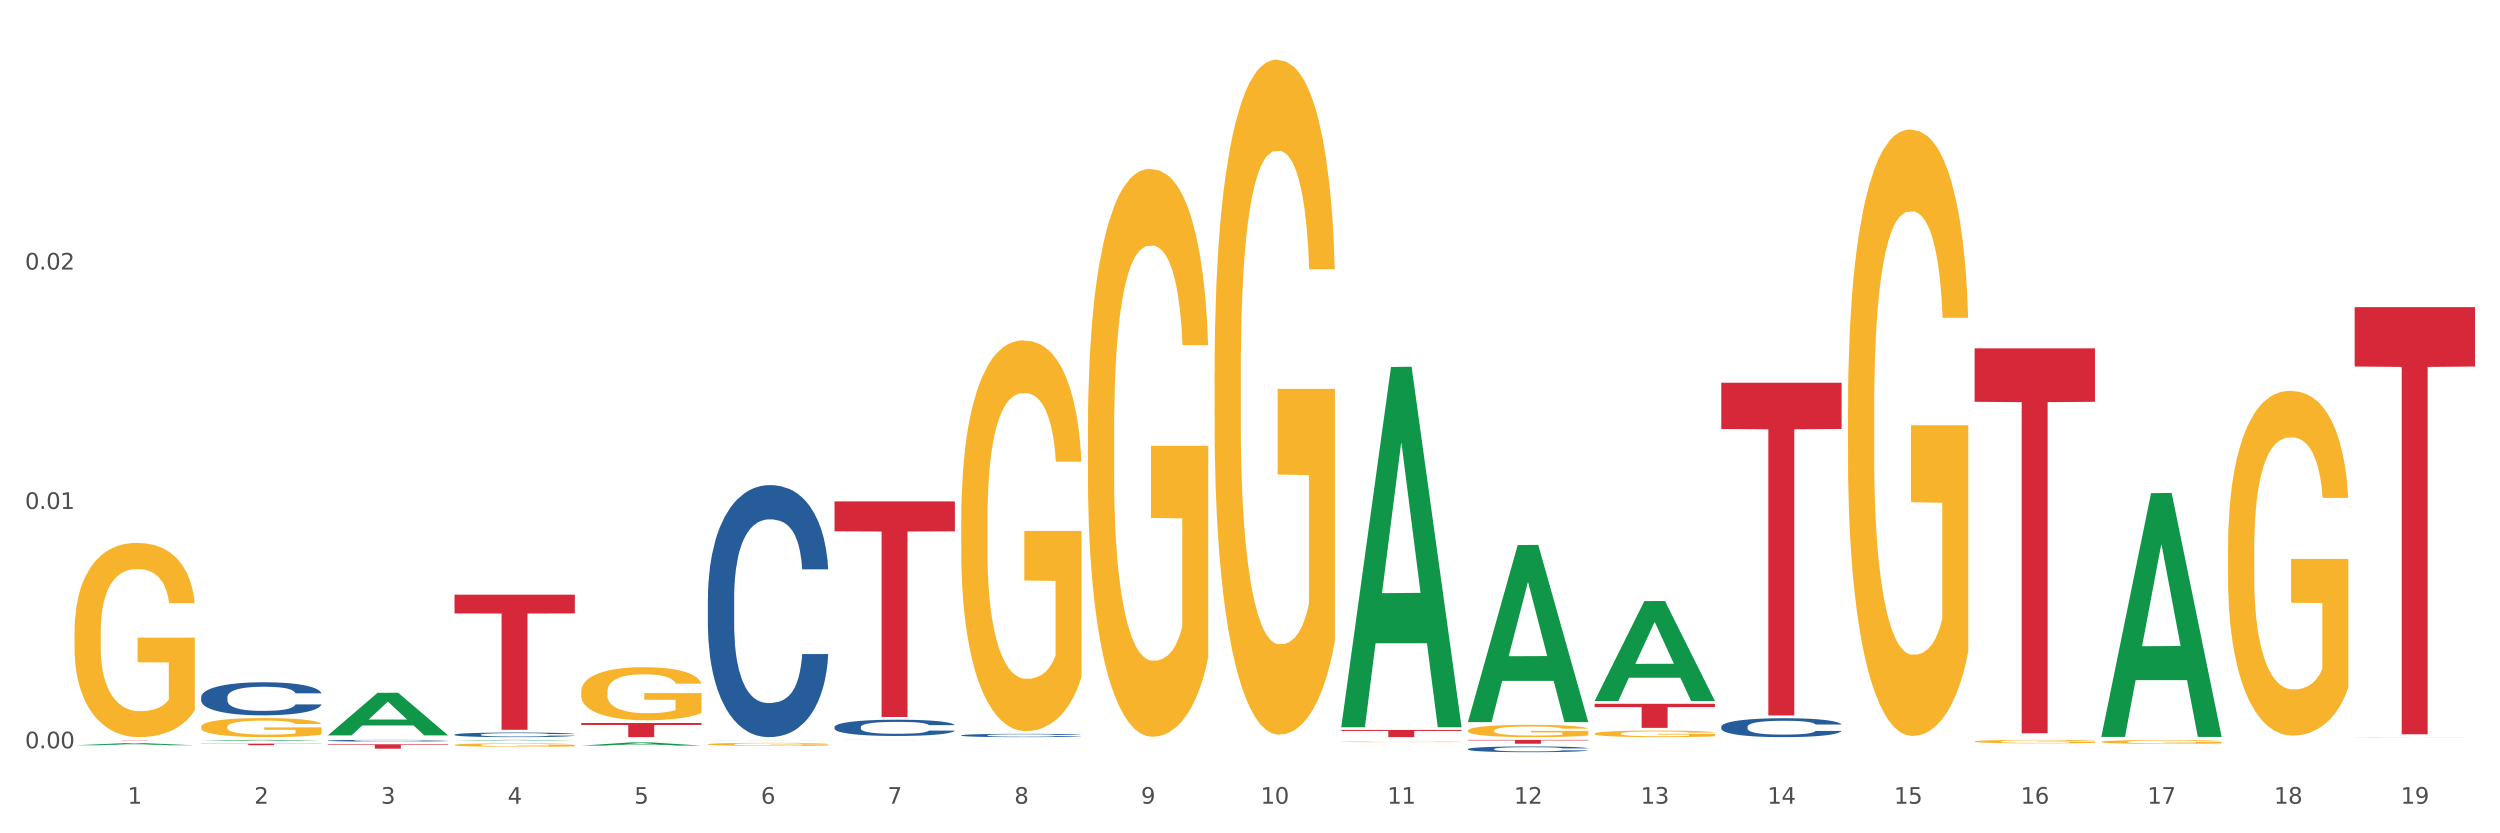
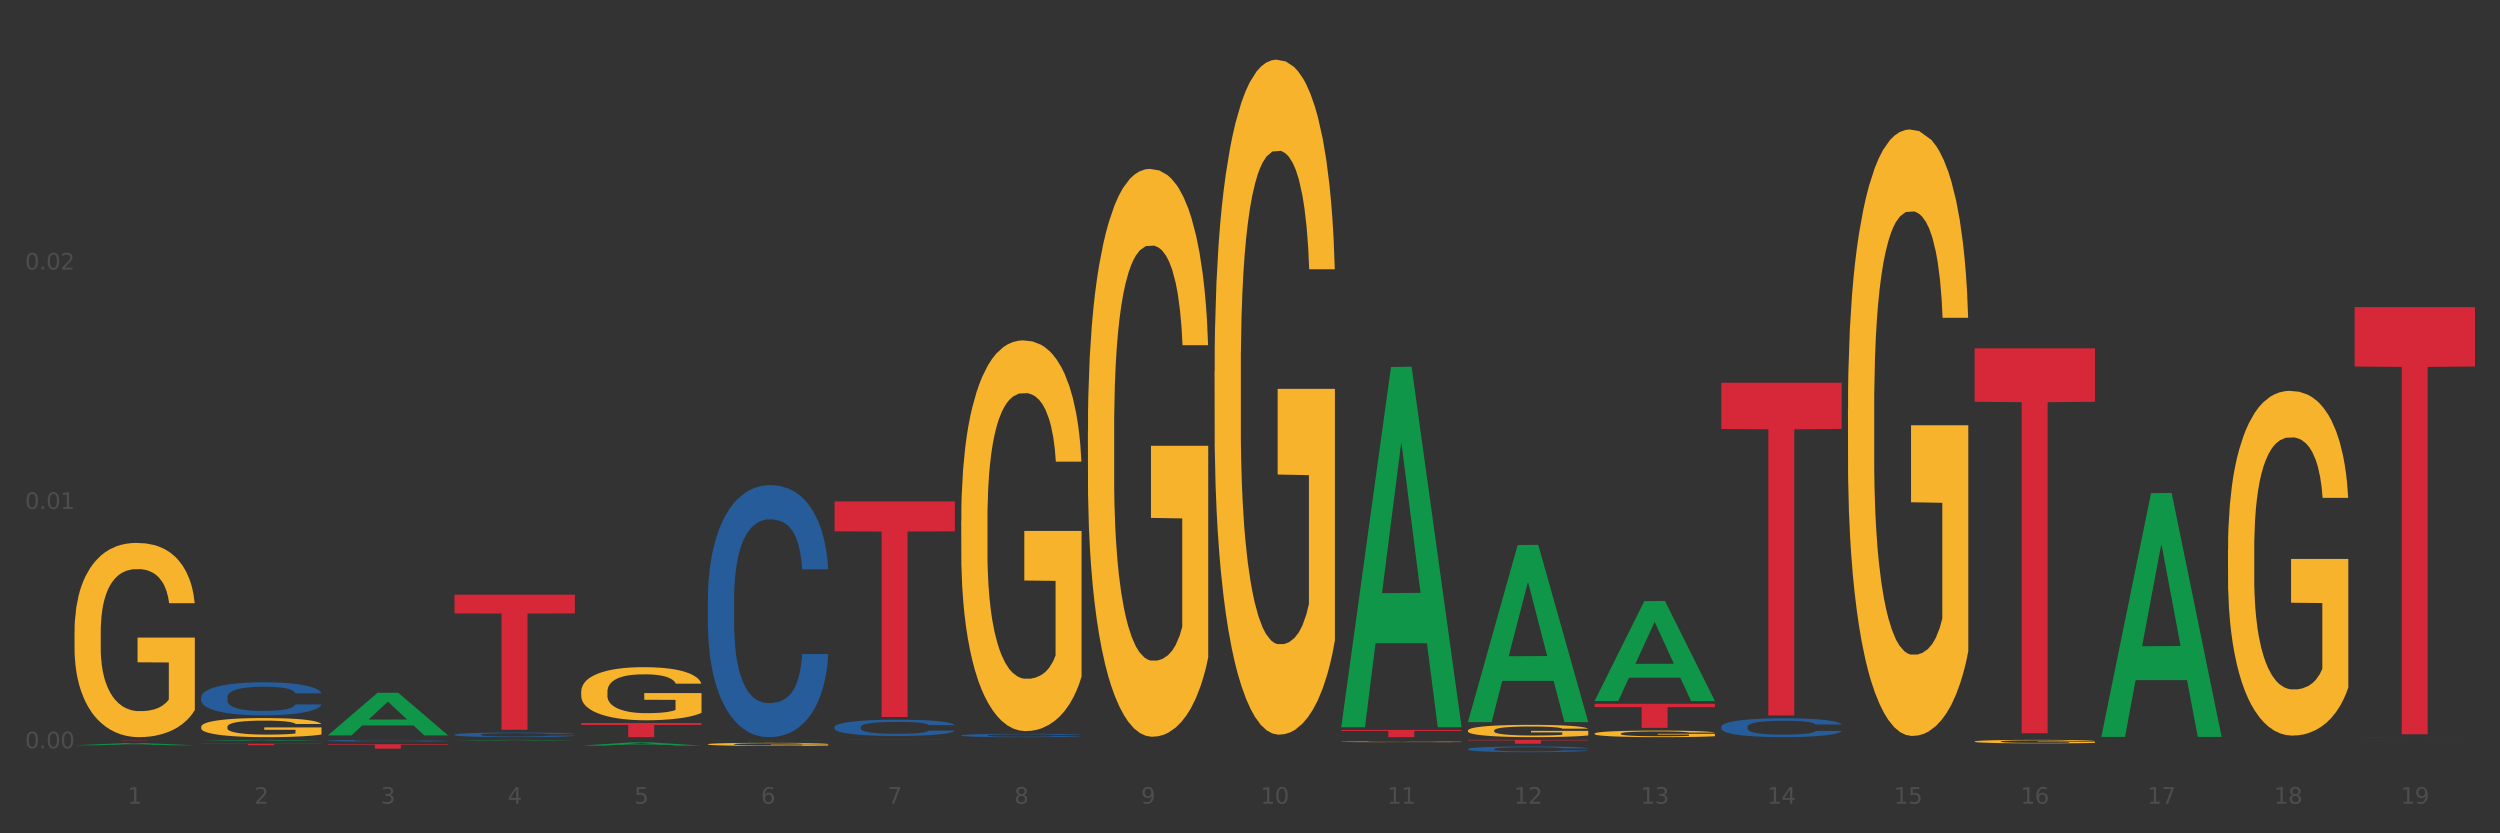
<svg xmlns="http://www.w3.org/2000/svg" xmlns:xlink="http://www.w3.org/1999/xlink" width="1080pt" height="360pt" viewBox="0 0 1080 360" version="1.1">
  <rect x="0" y="0" width="1080" height="360" fill="#333333" stroke="none" />
  <defs>
    <style type="text/css">*{stroke-linejoin: round; stroke-linecap: butt}</style>
  </defs>
  <g id="figure_1">
    <g id="patch_1">
-       <path d="M 0 360  L 1080 360  L 1080 0  L 0 0  z " style="fill: #ffffff; stroke: #ffffff; stroke-linejoin: miter" />
-     </g>
+       </g>
    <g id="axes_1">
      <g id="matplotlib.axis_1">
        <g id="xtick_1">
          <g id="text_1">
            <g style="fill: #4d4d4d" transform="translate(55.115 347.204) scale(0.096 -0.096)">
              <defs>
                <path id="DejaVuSans-31" d="M 794 531  L 1825 531  L 1825 4091  L 703 3866  L 703 4441  L 1819 4666  L 2450 4666  L 2450 531  L 3481 531  L 3481 0  L 794 0  L 794 531  z " transform="scale(0.016)" />
              </defs>
              <use xlink:href="#DejaVuSans-31" />
            </g>
          </g>
        </g>
        <g id="xtick_2">
          <g id="text_2">
            <g style="fill: #4d4d4d" transform="translate(109.839 347.204) scale(0.096 -0.096)">
              <defs>
                <path id="DejaVuSans-32" d="M 1228 531  L 3431 531  L 3431 0  L 469 0  L 469 531  Q 828 903 1448 1529  Q 2069 2156 2228 2338  Q 2531 2678 2651 2914  Q 2772 3150 2772 3378  Q 2772 3750 2511 3984  Q 2250 4219 1831 4219  Q 1534 4219 1204 4116  Q 875 4013 500 3803  L 500 4441  Q 881 4594 1212 4672  Q 1544 4750 1819 4750  Q 2544 4750 2975 4387  Q 3406 4025 3406 3419  Q 3406 3131 3298 2873  Q 3191 2616 2906 2266  Q 2828 2175 2409 1742  Q 1991 1309 1228 531  z " transform="scale(0.016)" />
              </defs>
              <use xlink:href="#DejaVuSans-32" />
            </g>
          </g>
        </g>
        <g id="xtick_3">
          <g id="text_3">
            <g style="fill: #4d4d4d" transform="translate(164.564 347.204) scale(0.096 -0.096)">
              <defs>
                <path id="DejaVuSans-33" d="M 2597 2516  Q 3050 2419 3304 2112  Q 3559 1806 3559 1356  Q 3559 666 3084 287  Q 2609 -91 1734 -91  Q 1441 -91 1130 -33  Q 819 25 488 141  L 488 750  Q 750 597 1062 519  Q 1375 441 1716 441  Q 2309 441 2620 675  Q 2931 909 2931 1356  Q 2931 1769 2642 2001  Q 2353 2234 1838 2234  L 1294 2234  L 1294 2753  L 1863 2753  Q 2328 2753 2575 2939  Q 2822 3125 2822 3475  Q 2822 3834 2567 4026  Q 2313 4219 1838 4219  Q 1578 4219 1281 4162  Q 984 4106 628 3988  L 628 4550  Q 988 4650 1302 4700  Q 1616 4750 1894 4750  Q 2613 4750 3031 4423  Q 3450 4097 3450 3541  Q 3450 3153 3228 2886  Q 3006 2619 2597 2516  z " transform="scale(0.016)" />
              </defs>
              <use xlink:href="#DejaVuSans-33" />
            </g>
          </g>
        </g>
        <g id="xtick_4">
          <g id="text_4">
            <g style="fill: #4d4d4d" transform="translate(219.288 347.204) scale(0.096 -0.096)">
              <defs>
                <path id="DejaVuSans-34" d="M 2419 4116  L 825 1625  L 2419 1625  L 2419 4116  z M 2253 4666  L 3047 4666  L 3047 1625  L 3713 1625  L 3713 1100  L 3047 1100  L 3047 0  L 2419 0  L 2419 1100  L 313 1100  L 313 1709  L 2253 4666  z " transform="scale(0.016)" />
              </defs>
              <use xlink:href="#DejaVuSans-34" />
            </g>
          </g>
        </g>
        <g id="xtick_5">
          <g id="text_5">
            <g style="fill: #4d4d4d" transform="translate(274.012 347.204) scale(0.096 -0.096)">
              <defs>
                <path id="DejaVuSans-35" d="M 691 4666  L 3169 4666  L 3169 4134  L 1269 4134  L 1269 2991  Q 1406 3038 1543 3061  Q 1681 3084 1819 3084  Q 2600 3084 3056 2656  Q 3513 2228 3513 1497  Q 3513 744 3044 326  Q 2575 -91 1722 -91  Q 1428 -91 1123 -41  Q 819 9 494 109  L 494 744  Q 775 591 1075 516  Q 1375 441 1709 441  Q 2250 441 2565 725  Q 2881 1009 2881 1497  Q 2881 1984 2565 2268  Q 2250 2553 1709 2553  Q 1456 2553 1204 2497  Q 953 2441 691 2322  L 691 4666  z " transform="scale(0.016)" />
              </defs>
              <use xlink:href="#DejaVuSans-35" />
            </g>
          </g>
        </g>
        <g id="xtick_6">
          <g id="text_6">
            <g style="fill: #4d4d4d" transform="translate(328.736 347.204) scale(0.096 -0.096)">
              <defs>
                <path id="DejaVuSans-36" d="M 2113 2584  Q 1688 2584 1439 2293  Q 1191 2003 1191 1497  Q 1191 994 1439 701  Q 1688 409 2113 409  Q 2538 409 2786 701  Q 3034 994 3034 1497  Q 3034 2003 2786 2293  Q 2538 2584 2113 2584  z M 3366 4563  L 3366 3988  Q 3128 4100 2886 4159  Q 2644 4219 2406 4219  Q 1781 4219 1451 3797  Q 1122 3375 1075 2522  Q 1259 2794 1537 2939  Q 1816 3084 2150 3084  Q 2853 3084 3261 2657  Q 3669 2231 3669 1497  Q 3669 778 3244 343  Q 2819 -91 2113 -91  Q 1303 -91 875 529  Q 447 1150 447 2328  Q 447 3434 972 4092  Q 1497 4750 2381 4750  Q 2619 4750 2861 4703  Q 3103 4656 3366 4563  z " transform="scale(0.016)" />
              </defs>
              <use xlink:href="#DejaVuSans-36" />
            </g>
          </g>
        </g>
        <g id="xtick_7">
          <g id="text_7">
            <g style="fill: #4d4d4d" transform="translate(383.461 347.204) scale(0.096 -0.096)">
              <defs>
                <path id="DejaVuSans-37" d="M 525 4666  L 3525 4666  L 3525 4397  L 1831 0  L 1172 0  L 2766 4134  L 525 4134  L 525 4666  z " transform="scale(0.016)" />
              </defs>
              <use xlink:href="#DejaVuSans-37" />
            </g>
          </g>
        </g>
        <g id="xtick_8">
          <g id="text_8">
            <g style="fill: #4d4d4d" transform="translate(438.185 347.204) scale(0.096 -0.096)">
              <defs>
                <path id="DejaVuSans-38" d="M 2034 2216  Q 1584 2216 1326 1975  Q 1069 1734 1069 1313  Q 1069 891 1326 650  Q 1584 409 2034 409  Q 2484 409 2743 651  Q 3003 894 3003 1313  Q 3003 1734 2745 1975  Q 2488 2216 2034 2216  z M 1403 2484  Q 997 2584 770 2862  Q 544 3141 544 3541  Q 544 4100 942 4425  Q 1341 4750 2034 4750  Q 2731 4750 3128 4425  Q 3525 4100 3525 3541  Q 3525 3141 3298 2862  Q 3072 2584 2669 2484  Q 3125 2378 3379 2068  Q 3634 1759 3634 1313  Q 3634 634 3220 271  Q 2806 -91 2034 -91  Q 1263 -91 848 271  Q 434 634 434 1313  Q 434 1759 690 2068  Q 947 2378 1403 2484  z M 1172 3481  Q 1172 3119 1398 2916  Q 1625 2713 2034 2713  Q 2441 2713 2670 2916  Q 2900 3119 2900 3481  Q 2900 3844 2670 4047  Q 2441 4250 2034 4250  Q 1625 4250 1398 4047  Q 1172 3844 1172 3481  z " transform="scale(0.016)" />
              </defs>
              <use xlink:href="#DejaVuSans-38" />
            </g>
          </g>
        </g>
        <g id="xtick_9">
          <g id="text_9">
            <g style="fill: #4d4d4d" transform="translate(492.909 347.204) scale(0.096 -0.096)">
              <defs>
                <path id="DejaVuSans-39" d="M 703 97  L 703 672  Q 941 559 1184 500  Q 1428 441 1663 441  Q 2288 441 2617 861  Q 2947 1281 2994 2138  Q 2813 1869 2534 1725  Q 2256 1581 1919 1581  Q 1219 1581 811 2004  Q 403 2428 403 3163  Q 403 3881 828 4315  Q 1253 4750 1959 4750  Q 2769 4750 3195 4129  Q 3622 3509 3622 2328  Q 3622 1225 3098 567  Q 2575 -91 1691 -91  Q 1453 -91 1209 -44  Q 966 3 703 97  z M 1959 2075  Q 2384 2075 2632 2365  Q 2881 2656 2881 3163  Q 2881 3666 2632 3958  Q 2384 4250 1959 4250  Q 1534 4250 1286 3958  Q 1038 3666 1038 3163  Q 1038 2656 1286 2365  Q 1534 2075 1959 2075  z " transform="scale(0.016)" />
              </defs>
              <use xlink:href="#DejaVuSans-39" />
            </g>
          </g>
        </g>
        <g id="xtick_10">
          <g id="text_10">
            <g style="fill: #4d4d4d" transform="translate(544.58 347.204) scale(0.096 -0.096)">
              <defs>
                <path id="DejaVuSans-30" d="M 2034 4250  Q 1547 4250 1301 3770  Q 1056 3291 1056 2328  Q 1056 1369 1301 889  Q 1547 409 2034 409  Q 2525 409 2770 889  Q 3016 1369 3016 2328  Q 3016 3291 2770 3770  Q 2525 4250 2034 4250  z M 2034 4750  Q 2819 4750 3233 4129  Q 3647 3509 3647 2328  Q 3647 1150 3233 529  Q 2819 -91 2034 -91  Q 1250 -91 836 529  Q 422 1150 422 2328  Q 422 3509 836 4129  Q 1250 4750 2034 4750  z " transform="scale(0.016)" />
              </defs>
              <use xlink:href="#DejaVuSans-31" />
              <use xlink:href="#DejaVuSans-30" transform="translate(63.623 0)" />
            </g>
          </g>
        </g>
        <g id="xtick_11">
          <g id="text_11">
            <g style="fill: #4d4d4d" transform="translate(599.304 347.204) scale(0.096 -0.096)">
              <use xlink:href="#DejaVuSans-31" />
              <use xlink:href="#DejaVuSans-31" transform="translate(63.623 0)" />
            </g>
          </g>
        </g>
        <g id="xtick_12">
          <g id="text_12">
            <g style="fill: #4d4d4d" transform="translate(654.028 347.204) scale(0.096 -0.096)">
              <use xlink:href="#DejaVuSans-31" />
              <use xlink:href="#DejaVuSans-32" transform="translate(63.623 0)" />
            </g>
          </g>
        </g>
        <g id="xtick_13">
          <g id="text_13">
            <g style="fill: #4d4d4d" transform="translate(708.752 347.204) scale(0.096 -0.096)">
              <use xlink:href="#DejaVuSans-31" />
              <use xlink:href="#DejaVuSans-33" transform="translate(63.623 0)" />
            </g>
          </g>
        </g>
        <g id="xtick_14">
          <g id="text_14">
            <g style="fill: #4d4d4d" transform="translate(763.477 347.204) scale(0.096 -0.096)">
              <use xlink:href="#DejaVuSans-31" />
              <use xlink:href="#DejaVuSans-34" transform="translate(63.623 0)" />
            </g>
          </g>
        </g>
        <g id="xtick_15">
          <g id="text_15">
            <g style="fill: #4d4d4d" transform="translate(818.201 347.204) scale(0.096 -0.096)">
              <use xlink:href="#DejaVuSans-31" />
              <use xlink:href="#DejaVuSans-35" transform="translate(63.623 0)" />
            </g>
          </g>
        </g>
        <g id="xtick_16">
          <g id="text_16">
            <g style="fill: #4d4d4d" transform="translate(872.925 347.204) scale(0.096 -0.096)">
              <use xlink:href="#DejaVuSans-31" />
              <use xlink:href="#DejaVuSans-36" transform="translate(63.623 0)" />
            </g>
          </g>
        </g>
        <g id="xtick_17">
          <g id="text_17">
            <g style="fill: #4d4d4d" transform="translate(927.649 347.204) scale(0.096 -0.096)">
              <use xlink:href="#DejaVuSans-31" />
              <use xlink:href="#DejaVuSans-37" transform="translate(63.623 0)" />
            </g>
          </g>
        </g>
        <g id="xtick_18">
          <g id="text_18">
            <g style="fill: #4d4d4d" transform="translate(982.374 347.204) scale(0.096 -0.096)">
              <use xlink:href="#DejaVuSans-31" />
              <use xlink:href="#DejaVuSans-38" transform="translate(63.623 0)" />
            </g>
          </g>
        </g>
        <g id="xtick_19">
          <g id="text_19">
            <g style="fill: #4d4d4d" transform="translate(1037.098 347.204) scale(0.096 -0.096)">
              <use xlink:href="#DejaVuSans-31" />
              <use xlink:href="#DejaVuSans-39" transform="translate(63.623 0)" />
            </g>
          </g>
        </g>
        <g id="xtick_20" />
        <g id="xtick_21" />
        <g id="xtick_22" />
        <g id="xtick_23" />
        <g id="xtick_24" />
        <g id="xtick_25" />
        <g id="xtick_26" />
        <g id="xtick_27" />
        <g id="xtick_28" />
        <g id="xtick_29" />
        <g id="xtick_30" />
        <g id="xtick_31" />
        <g id="xtick_32" />
        <g id="xtick_33" />
        <g id="xtick_34" />
        <g id="xtick_35" />
        <g id="xtick_36" />
        <g id="xtick_37" />
      </g>
      <g id="matplotlib.axis_2">
        <g id="ytick_1">
          <g id="text_20">
            <g style="fill: #4d4d4d" transform="translate(10.8 323.273) scale(0.096 -0.096)">
              <defs>
                <path id="DejaVuSans-2e" d="M 684 794  L 1344 794  L 1344 0  L 684 0  L 684 794  z " transform="scale(0.016)" />
              </defs>
              <use xlink:href="#DejaVuSans-30" />
              <use xlink:href="#DejaVuSans-2e" transform="translate(63.623 0)" />
              <use xlink:href="#DejaVuSans-30" transform="translate(95.41 0)" />
              <use xlink:href="#DejaVuSans-30" transform="translate(159.033 0)" />
            </g>
          </g>
        </g>
        <g id="ytick_2">
          <g id="text_21">
            <g style="fill: #4d4d4d" transform="translate(10.8 219.856) scale(0.096 -0.096)">
              <use xlink:href="#DejaVuSans-30" />
              <use xlink:href="#DejaVuSans-2e" transform="translate(63.623 0)" />
              <use xlink:href="#DejaVuSans-30" transform="translate(95.41 0)" />
              <use xlink:href="#DejaVuSans-31" transform="translate(159.033 0)" />
            </g>
          </g>
        </g>
        <g id="ytick_3">
          <g id="text_22">
            <g style="fill: #4d4d4d" transform="translate(10.8 116.439) scale(0.096 -0.096)">
              <use xlink:href="#DejaVuSans-30" />
              <use xlink:href="#DejaVuSans-2e" transform="translate(63.623 0)" />
              <use xlink:href="#DejaVuSans-30" transform="translate(95.41 0)" />
              <use xlink:href="#DejaVuSans-32" transform="translate(159.033 0)" />
            </g>
          </g>
        </g>
        <g id="ytick_4" />
        <g id="ytick_5" />
        <g id="ytick_6" />
      </g>
      <g id="PolyCollection_1">
        <path d="M 32.175 321.966  L 32.229 321.965  L 53.667 321.047  L 62.564 321.046  L 84.163 321.967  L 73.873 321.967  L 69.21 321.753  L 47.075 321.753  L 46.914 321.756  L 42.412 321.967  L 32.175 321.967  L 32.175 321.966  L 49.862 321.625  L 66.423 321.624  L 58.223 321.243  L 58.115 321.241  L 58.008 321.243  L 49.808 321.624  L 49.862 321.625  L 32.175 321.966  z " clip-path="url(#p733c7b15fc)" style="fill: #109648" />
        <path d="M 305.796 258.487  L 305.858 258.388  L 305.858 255.604  L 306.042 251.825  L 306.718 244.864  L 307.578 239.593  L 309.053 233.428  L 309.852 230.843  L 310.897 227.959  L 313.048 223.285  L 315.506 219.307  L 317.226 217.12  L 318.517 215.728  L 321.405 213.242  L 323.064 212.148  L 324.785 211.253  L 326.26 210.656  L 328.718 209.96  L 330.684 209.662  L 332.958 209.562  L 334.863 209.662  L 337.382 210.059  L 341.07 211.253  L 342.483 211.949  L 344.388 213.142  L 346.354 214.733  L 347.952 216.324  L 349.796 218.611  L 351.701 221.595  L 353.544 225.373  L 354.835 228.854  L 355.879 232.533  L 356.801 237.008  L 357.477 241.881  L 357.784 245.958  L 346.539 245.958  L 346.232 242.278  L 345.617 238.301  L 345.002 235.616  L 344.327 233.428  L 343.282 230.942  L 342.36 229.351  L 340.824 227.462  L 339.41 226.268  L 338.243 225.572  L 336.829 224.976  L 333.818 224.379  L 331.667 224.379  L 330.316 224.578  L 328.656 225.075  L 327.243 225.771  L 325.584 226.964  L 324.293 228.257  L 323.003 229.948  L 322.265 231.141  L 321.159 233.329  L 320.422 235.119  L 319.439 238.201  L 318.886 240.389  L 317.902 246.057  L 317.472 250.234  L 317.288 253.118  L 317.165 256.3  L 317.165 271.813  L 317.534 278.773  L 317.841 281.757  L 318.332 285.138  L 319.254 289.513  L 320.606 293.789  L 322.02 296.872  L 323.187 298.761  L 324.293 300.153  L 325.399 301.247  L 326.751 302.242  L 327.857 302.838  L 329.517 303.435  L 331.483 303.733  L 333.019 303.733  L 336.153 303.236  L 337.567 302.739  L 338.919 302.043  L 340.394 300.949  L 341.561 299.756  L 342.237 298.861  L 343.343 296.971  L 344.204 294.982  L 344.941 292.695  L 345.433 290.706  L 345.986 287.723  L 346.416 284.342  L 346.539 282.552  L 357.784 282.552  L 357.539 286.132  L 357.108 289.613  L 356.248 294.286  L 355.572 296.971  L 354.527 300.253  L 353.421 303.037  L 351.885 306.12  L 350.472 308.407  L 348.997 310.396  L 347.399 312.186  L 344.511 314.672  L 343.466 315.368  L 341.254 316.561  L 339.533 317.257  L 337.014 317.953  L 334.433 318.351  L 331.729 318.451  L 329.332 318.252  L 326.69 317.655  L 325.031 317.058  L 323.187 316.163  L 321.036 314.771  L 319.008 313.081  L 317.103 311.092  L 315.321 308.805  L 313.662 306.219  L 311.511 301.943  L 309.914 297.767  L 308.746 293.889  L 307.947 290.607  L 307.148 286.43  L 306.718 283.547  L 306.042 276.586  L 305.796 270.122  L 305.796 258.487  z " clip-path="url(#p733c7b15fc)" style="fill: #255c99" />
        <path d="M 196.348 317.35  L 196.409 317.348  L 196.409 317.297  L 196.594 317.228  L 197.27 317.1  L 198.13 317.003  L 199.605 316.89  L 200.404 316.842  L 201.448 316.789  L 203.599 316.704  L 206.057 316.631  L 207.778 316.59  L 209.068 316.565  L 211.957 316.519  L 213.616 316.499  L 215.336 316.483  L 216.811 316.472  L 219.269 316.459  L 221.236 316.454  L 223.509 316.452  L 225.414 316.454  L 227.934 316.461  L 231.621 316.483  L 233.034 316.496  L 234.939 316.517  L 236.906 316.547  L 238.504 316.576  L 240.347 316.618  L 242.252 316.673  L 244.096 316.742  L 245.386 316.806  L 246.431 316.873  L 247.353 316.956  L 248.029 317.045  L 248.336 317.12  L 237.09 317.12  L 236.783 317.052  L 236.168 316.979  L 235.554 316.93  L 234.878 316.89  L 233.833 316.844  L 232.912 316.815  L 231.375 316.78  L 229.962 316.758  L 228.794 316.746  L 227.381 316.735  L 224.37 316.724  L 222.219 316.724  L 220.867 316.727  L 219.208 316.736  L 217.794 316.749  L 216.135 316.771  L 214.845 316.795  L 213.554 316.826  L 212.817 316.848  L 211.711 316.888  L 210.973 316.921  L 209.99 316.977  L 209.437 317.018  L 208.454 317.122  L 208.024 317.198  L 207.839 317.251  L 207.716 317.31  L 207.716 317.594  L 208.085 317.722  L 208.392 317.777  L 208.884 317.839  L 209.806 317.919  L 211.158 317.998  L 212.571 318.054  L 213.739 318.089  L 214.845 318.115  L 215.951 318.135  L 217.303 318.153  L 218.409 318.164  L 220.068 318.175  L 222.035 318.18  L 223.571 318.18  L 226.705 318.171  L 228.118 318.162  L 229.47 318.149  L 230.945 318.129  L 232.113 318.107  L 232.789 318.091  L 233.895 318.056  L 234.755 318.02  L 235.492 317.978  L 235.984 317.941  L 236.537 317.887  L 236.967 317.824  L 237.09 317.792  L 248.336 317.792  L 248.09 317.857  L 247.66 317.921  L 246.8 318.007  L 246.124 318.056  L 245.079 318.117  L 243.973 318.168  L 242.437 318.224  L 241.023 318.266  L 239.548 318.303  L 237.951 318.336  L 235.062 318.381  L 234.018 318.394  L 231.805 318.416  L 230.085 318.429  L 227.565 318.441  L 224.984 318.449  L 222.28 318.451  L 219.884 318.447  L 217.241 318.436  L 215.582 318.425  L 213.739 318.409  L 211.588 318.383  L 209.56 318.352  L 207.655 318.315  L 205.873 318.274  L 204.214 318.226  L 202.063 318.148  L 200.465 318.071  L 199.298 318  L 198.499 317.939  L 197.7 317.863  L 197.27 317.81  L 196.594 317.682  L 196.348 317.563  L 196.348 317.35  z " clip-path="url(#p733c7b15fc)" style="fill: #255c99" />
        <path d="M 141.624 319.95  L 141.685 319.95  L 141.685 319.931  L 141.869 319.906  L 142.545 319.86  L 143.406 319.825  L 144.88 319.784  L 145.679 319.767  L 146.724 319.748  L 148.875 319.717  L 151.333 319.691  L 153.054 319.676  L 154.344 319.667  L 157.232 319.65  L 158.891 319.643  L 160.612 319.637  L 162.087 319.633  L 164.545 319.629  L 166.511 319.627  L 168.785 319.626  L 170.69 319.627  L 173.21 319.629  L 176.897 319.637  L 178.31 319.642  L 180.215 319.65  L 182.182 319.66  L 183.779 319.671  L 185.623 319.686  L 187.528 319.706  L 189.371 319.731  L 190.662 319.754  L 191.707 319.778  L 192.628 319.808  L 193.304 319.84  L 193.612 319.867  L 182.366 319.867  L 182.059 319.843  L 181.444 319.816  L 180.83 319.799  L 180.154 319.784  L 179.109 319.768  L 178.187 319.757  L 176.651 319.745  L 175.238 319.737  L 174.07 319.732  L 172.657 319.728  L 169.645 319.724  L 167.495 319.724  L 166.143 319.726  L 164.484 319.729  L 163.07 319.733  L 161.411 319.741  L 160.12 319.75  L 158.83 319.761  L 158.093 319.769  L 156.986 319.783  L 156.249 319.795  L 155.266 319.816  L 154.713 319.83  L 153.73 319.868  L 153.299 319.895  L 153.115 319.915  L 152.992 319.936  L 152.992 320.038  L 153.361 320.085  L 153.668 320.104  L 154.16 320.127  L 155.081 320.156  L 156.433 320.184  L 157.847 320.204  L 159.014 320.217  L 160.12 320.226  L 161.227 320.233  L 162.579 320.24  L 163.685 320.244  L 165.344 320.248  L 167.31 320.25  L 168.847 320.25  L 171.981 320.247  L 173.394 320.243  L 174.746 320.239  L 176.221 320.231  L 177.388 320.224  L 178.064 320.218  L 179.17 320.205  L 180.031 320.192  L 180.768 320.177  L 181.26 320.164  L 181.813 320.144  L 182.243 320.121  L 182.366 320.11  L 193.612 320.11  L 193.366 320.133  L 192.936 320.156  L 192.075 320.187  L 191.399 320.205  L 190.355 320.227  L 189.249 320.245  L 187.712 320.266  L 186.299 320.281  L 184.824 320.294  L 183.226 320.306  L 180.338 320.322  L 179.293 320.327  L 177.081 320.335  L 175.36 320.34  L 172.841 320.344  L 170.26 320.347  L 167.556 320.347  L 165.16 320.346  L 162.517 320.342  L 160.858 320.338  L 159.014 320.332  L 156.864 320.323  L 154.836 320.312  L 152.931 320.299  L 151.149 320.284  L 149.489 320.266  L 147.339 320.238  L 145.741 320.21  L 144.573 320.185  L 143.774 320.163  L 142.975 320.135  L 142.545 320.116  L 141.869 320.07  L 141.624 320.027  L 141.624 319.95  z " clip-path="url(#p733c7b15fc)" style="fill: #255c99" />
        <path d="M 86.899 301.157  L 86.961 301.144  L 86.961 300.779  L 87.145 300.283  L 87.821 299.37  L 88.681 298.679  L 90.156 297.87  L 90.955 297.531  L 92 297.152  L 94.151 296.539  L 96.609 296.018  L 98.329 295.731  L 99.62 295.548  L 102.508 295.222  L 104.167 295.078  L 105.888 294.961  L 107.363 294.883  L 109.821 294.791  L 111.787 294.752  L 114.061 294.739  L 115.966 294.752  L 118.485 294.804  L 122.172 294.961  L 123.586 295.052  L 125.491 295.209  L 127.457 295.417  L 129.055 295.626  L 130.899 295.926  L 132.804 296.318  L 134.647 296.813  L 135.938 297.27  L 136.982 297.752  L 137.904 298.339  L 138.58 298.979  L 138.887 299.513  L 127.642 299.513  L 127.334 299.031  L 126.72 298.509  L 126.105 298.157  L 125.429 297.87  L 124.385 297.544  L 123.463 297.335  L 121.927 297.087  L 120.513 296.931  L 119.346 296.839  L 117.932 296.761  L 114.921 296.683  L 112.77 296.683  L 111.418 296.709  L 109.759 296.774  L 108.346 296.865  L 106.687 297.022  L 105.396 297.192  L 104.106 297.413  L 103.368 297.57  L 102.262 297.857  L 101.525 298.092  L 100.542 298.496  L 99.988 298.783  L 99.005 299.527  L 98.575 300.074  L 98.391 300.453  L 98.268 300.87  L 98.268 302.905  L 98.637 303.818  L 98.944 304.21  L 99.435 304.653  L 100.357 305.227  L 101.709 305.788  L 103.122 306.192  L 104.29 306.44  L 105.396 306.623  L 106.502 306.766  L 107.854 306.897  L 108.96 306.975  L 110.62 307.053  L 112.586 307.092  L 114.122 307.092  L 117.256 307.027  L 118.67 306.962  L 120.022 306.871  L 121.497 306.727  L 122.664 306.571  L 123.34 306.453  L 124.446 306.205  L 125.307 305.944  L 126.044 305.644  L 126.536 305.384  L 127.089 304.992  L 127.519 304.549  L 127.642 304.314  L 138.887 304.314  L 138.642 304.783  L 138.211 305.24  L 137.351 305.853  L 136.675 306.205  L 135.63 306.636  L 134.524 307.001  L 132.988 307.405  L 131.575 307.705  L 130.1 307.966  L 128.502 308.201  L 125.614 308.527  L 124.569 308.619  L 122.357 308.775  L 120.636 308.866  L 118.117 308.958  L 115.536 309.01  L 112.832 309.023  L 110.435 308.997  L 107.793 308.919  L 106.134 308.84  L 104.29 308.723  L 102.139 308.54  L 100.111 308.319  L 98.206 308.058  L 96.424 307.758  L 94.765 307.418  L 92.614 306.858  L 91.017 306.31  L 89.849 305.801  L 89.05 305.37  L 88.251 304.823  L 87.821 304.444  L 87.145 303.531  L 86.899 302.683  L 86.899 301.157  z " clip-path="url(#p733c7b15fc)" style="fill: #255c99" />
        <path d="M 32.175 319.757  L 84.163 319.757  L 84.163 319.773  L 63.713 319.773  L 63.713 319.871  L 52.502 319.871  L 52.502 319.773  L 32.175 319.773  L 32.175 319.757  L 32.175 319.757  z " clip-path="url(#p733c7b15fc)" style="fill: #d62839" />
        <path d="M 86.899 321.26  L 138.887 321.26  L 138.887 321.351  L 118.437 321.352  L 118.437 321.917  L 107.226 321.917  L 107.226 321.352  L 86.899 321.351  L 86.899 321.261  L 86.899 321.26  z " clip-path="url(#p733c7b15fc)" style="fill: #d62839" />
        <path d="M 86.899 314.012  L 86.961 314.004  L 86.961 313.733  L 87.083 313.499  L 87.697 312.934  L 88.618 312.467  L 89.293 312.218  L 89.968 312.015  L 90.766 311.811  L 91.748 311.6  L 93.528 311.291  L 94.633 311.133  L 95.983 310.967  L 98.439 310.726  L 100.219 310.59  L 102.06 310.477  L 105.067 310.342  L 107.032 310.281  L 109.118 310.236  L 111.635 310.206  L 113.538 310.198  L 117.712 310.221  L 121.272 310.289  L 122.99 310.342  L 125.2 310.432  L 126.366 310.492  L 128.269 310.613  L 130.233 310.771  L 131.583 310.907  L 133.609 311.163  L 135.143 311.419  L 136.555 311.736  L 137.291 311.954  L 137.844 312.158  L 138.335 312.391  L 138.826 312.761  L 127.778 312.761  L 127.348 312.497  L 126.673 312.248  L 125.691 312.007  L 124.832 311.856  L 123.358 311.668  L 122.008 311.547  L 120.596 311.457  L 118.878 311.382  L 117.527 311.344  L 115.625 311.314  L 111.881 311.321  L 109.364 311.382  L 107.645 311.457  L 106.541 311.525  L 105.559 311.6  L 104.454 311.706  L 103.165 311.864  L 102.244 312.007  L 101.323 312.188  L 100.587 312.369  L 99.912 312.58  L 99.359 312.806  L 98.93 313.04  L 98.561 313.326  L 98.254 313.801  L 98.254 314.833  L 98.377 315.067  L 98.684 315.376  L 99.052 315.609  L 99.666 315.888  L 100.219 316.077  L 101.262 316.348  L 102.428 316.574  L 103.349 316.717  L 104.27 316.838  L 105.865 317.004  L 107.645 317.139  L 109.18 317.222  L 111.267 317.298  L 112.678 317.328  L 113.906 317.343  L 116.914 317.343  L 119.062 317.32  L 121.456 317.267  L 123.297 317.2  L 124.832 317.117  L 126.55 316.981  L 127.655 316.853  L 127.655 315.278  L 114.152 315.27  L 114.152 314.223  L 138.887 314.223  L 138.887 317.298  L 137.844 317.456  L 136.678 317.599  L 135.45 317.727  L 133.609 317.885  L 131.399 318.036  L 129.435 318.142  L 127.348 318.232  L 124.893 318.315  L 121.701 318.39  L 119.737 318.42  L 117.282 318.443  L 114.397 318.451  L 111.881 318.436  L 109.425 318.398  L 106.847 318.33  L 104.331 318.232  L 102.428 318.134  L 100.525 318.013  L 98.5 317.855  L 96.904 317.704  L 95.676 317.569  L 94.326 317.396  L 92.853 317.169  L 91.748 316.966  L 90.766 316.755  L 89.723 316.484  L 88.986 316.25  L 88.25 315.956  L 87.82 315.738  L 87.329 315.398  L 86.961 314.924  L 86.899 314.012  z " clip-path="url(#p733c7b15fc)" style="fill: #f7b32b" />
        <path d="M 141.624 321.523  L 193.612 321.523  L 193.612 321.787  L 173.161 321.789  L 173.161 323.424  L 161.951 323.424  L 161.951 321.789  L 141.624 321.787  L 141.624 321.525  L 141.624 321.523  z " clip-path="url(#p733c7b15fc)" style="fill: #d62839" />
        <path d="M 251.072 312.333  L 303.06 312.333  L 303.06 313.184  L 282.61 313.189  L 282.61 318.451  L 271.399 318.451  L 271.399 313.189  L 251.072 313.184  L 251.072 312.339  L 251.072 312.333  z " clip-path="url(#p733c7b15fc)" style="fill: #d62839" />
        <path d="M 360.521 216.594  L 412.509 216.594  L 412.509 229.537  L 392.058 229.624  L 392.058 309.731  L 380.848 309.731  L 380.848 229.624  L 360.521 229.537  L 360.521 216.681  L 360.521 216.594  z " clip-path="url(#p733c7b15fc)" style="fill: #d62839" />
        <path d="M 579.418 315.342  L 631.406 315.342  L 631.406 315.774  L 610.956 315.777  L 610.956 318.451  L 599.745 318.451  L 599.745 315.777  L 579.418 315.774  L 579.418 315.345  L 579.418 315.342  z " clip-path="url(#p733c7b15fc)" style="fill: #d62839" />
        <path d="M 634.142 319.626  L 686.13 319.626  L 686.13 319.857  L 665.68 319.858  L 665.68 321.287  L 654.469 321.287  L 654.469 319.858  L 634.142 319.857  L 634.142 319.628  L 634.142 319.626  z " clip-path="url(#p733c7b15fc)" style="fill: #d62839" />
        <path d="M 688.866 304.038  L 740.854 304.038  L 740.854 305.482  L 720.404 305.492  L 720.404 314.434  L 709.193 314.434  L 709.193 305.492  L 688.866 305.482  L 688.866 304.047  L 688.866 304.038  z " clip-path="url(#p733c7b15fc)" style="fill: #d62839" />
        <path d="M 743.591 165.348  L 795.579 165.348  L 795.579 185.324  L 775.128 185.459  L 775.128 309.094  L 763.918 309.094  L 763.918 185.459  L 743.591 185.324  L 743.591 165.483  L 743.591 165.348  z " clip-path="url(#p733c7b15fc)" style="fill: #d62839" />
        <path d="M 196.348 256.887  L 248.336 256.887  L 248.336 265.002  L 227.886 265.056  L 227.886 315.276  L 216.675 315.276  L 216.675 265.056  L 196.348 265.002  L 196.348 256.942  L 196.348 256.887  z " clip-path="url(#p733c7b15fc)" style="fill: #d62839" />
        <path d="M 853.039 150.469  L 905.027 150.469  L 905.027 173.58  L 884.577 173.736  L 884.577 316.777  L 873.366 316.777  L 873.366 173.736  L 853.039 173.58  L 853.039 150.625  L 853.039 150.469  z " clip-path="url(#p733c7b15fc)" style="fill: #d62839" />
        <path d="M 415.245 317.661  L 415.306 317.66  L 415.306 317.623  L 415.491 317.574  L 416.167 317.482  L 417.027 317.413  L 418.502 317.332  L 419.301 317.298  L 420.345 317.26  L 422.496 317.198  L 424.954 317.146  L 426.675 317.117  L 427.965 317.099  L 430.854 317.066  L 432.513 317.051  L 434.233 317.04  L 435.708 317.032  L 438.166 317.023  L 440.133 317.019  L 442.407 317.017  L 444.312 317.019  L 446.831 317.024  L 450.518 317.04  L 451.932 317.049  L 453.837 317.065  L 455.803 317.086  L 457.401 317.106  L 459.244 317.137  L 461.149 317.176  L 462.993 317.226  L 464.283 317.271  L 465.328 317.32  L 466.25 317.379  L 466.926 317.443  L 467.233 317.496  L 455.987 317.496  L 455.68 317.448  L 455.066 317.396  L 454.451 317.36  L 453.775 317.332  L 452.73 317.299  L 451.809 317.278  L 450.272 317.253  L 448.859 317.237  L 447.691 317.228  L 446.278 317.22  L 443.267 317.212  L 441.116 317.212  L 439.764 317.215  L 438.105 317.222  L 436.692 317.231  L 435.032 317.247  L 433.742 317.264  L 432.451 317.286  L 431.714 317.301  L 430.608 317.33  L 429.87 317.354  L 428.887 317.394  L 428.334 317.423  L 427.351 317.498  L 426.921 317.553  L 426.736 317.591  L 426.613 317.633  L 426.613 317.837  L 426.982 317.928  L 427.289 317.968  L 427.781 318.012  L 428.703 318.07  L 430.055 318.126  L 431.468 318.167  L 432.636 318.191  L 433.742 318.21  L 434.848 318.224  L 436.2 318.237  L 437.306 318.245  L 438.965 318.253  L 440.932 318.257  L 442.468 318.257  L 445.602 318.25  L 447.015 318.244  L 448.367 318.235  L 449.842 318.22  L 451.01 318.205  L 451.686 318.193  L 452.792 318.168  L 453.652 318.142  L 454.39 318.112  L 454.881 318.085  L 455.434 318.046  L 455.864 318.002  L 455.987 317.978  L 467.233 317.978  L 466.987 318.025  L 466.557 318.071  L 465.697 318.133  L 465.021 318.168  L 463.976 318.211  L 462.87 318.248  L 461.334 318.288  L 459.92 318.318  L 458.445 318.345  L 456.848 318.368  L 453.959 318.401  L 452.915 318.41  L 450.702 318.426  L 448.982 318.435  L 446.462 318.444  L 443.881 318.449  L 441.178 318.451  L 438.781 318.448  L 436.138 318.44  L 434.479 318.432  L 432.636 318.42  L 430.485 318.402  L 428.457 318.38  L 426.552 318.354  L 424.77 318.324  L 423.111 318.29  L 420.96 318.233  L 419.362 318.178  L 418.195 318.127  L 417.396 318.084  L 416.597 318.029  L 416.167 317.991  L 415.491 317.9  L 415.245 317.815  L 415.245 317.661  z " clip-path="url(#p733c7b15fc)" style="fill: #255c99" />
        <path d="M 743.591 313.945  L 743.652 313.938  L 743.652 313.729  L 743.836 313.445  L 744.512 312.922  L 745.373 312.526  L 746.848 312.063  L 747.646 311.868  L 748.691 311.652  L 750.842 311.301  L 753.3 311.002  L 755.021 310.837  L 756.311 310.733  L 759.199 310.546  L 760.858 310.464  L 762.579 310.397  L 764.054 310.352  L 766.512 310.3  L 768.478 310.277  L 770.752 310.27  L 772.657 310.277  L 775.177 310.307  L 778.864 310.397  L 780.277 310.449  L 782.182 310.539  L 784.149 310.658  L 785.746 310.778  L 787.59 310.95  L 789.495 311.174  L 791.338 311.458  L 792.629 311.719  L 793.674 311.995  L 794.595 312.332  L 795.271 312.698  L 795.579 313.004  L 784.333 313.004  L 784.026 312.728  L 783.411 312.429  L 782.797 312.227  L 782.121 312.063  L 781.076 311.876  L 780.154 311.756  L 778.618 311.614  L 777.205 311.525  L 776.037 311.472  L 774.624 311.428  L 771.613 311.383  L 769.462 311.383  L 768.11 311.398  L 766.451 311.435  L 765.037 311.487  L 763.378 311.577  L 762.088 311.674  L 760.797 311.801  L 760.06 311.891  L 758.953 312.055  L 758.216 312.19  L 757.233 312.421  L 756.68 312.586  L 755.697 313.012  L 755.266 313.325  L 755.082 313.542  L 754.959 313.781  L 754.959 314.947  L 755.328 315.47  L 755.635 315.694  L 756.127 315.948  L 757.048 316.276  L 758.4 316.598  L 759.814 316.829  L 760.981 316.971  L 762.088 317.076  L 763.194 317.158  L 764.546 317.233  L 765.652 317.278  L 767.311 317.322  L 769.277 317.345  L 770.814 317.345  L 773.948 317.307  L 775.361 317.27  L 776.713 317.218  L 778.188 317.136  L 779.355 317.046  L 780.031 316.979  L 781.138 316.837  L 781.998 316.687  L 782.735 316.516  L 783.227 316.366  L 783.78 316.142  L 784.21 315.888  L 784.333 315.753  L 795.579 315.753  L 795.333 316.022  L 794.903 316.284  L 794.042 316.635  L 793.366 316.837  L 792.322 317.083  L 791.216 317.293  L 789.679 317.524  L 788.266 317.696  L 786.791 317.845  L 785.193 317.98  L 782.305 318.167  L 781.26 318.219  L 779.048 318.309  L 777.327 318.361  L 774.808 318.413  L 772.227 318.443  L 769.523 318.451  L 767.127 318.436  L 764.484 318.391  L 762.825 318.346  L 760.981 318.279  L 758.831 318.174  L 756.803 318.047  L 754.898 317.898  L 753.116 317.726  L 751.456 317.532  L 749.306 317.21  L 747.708 316.897  L 746.54 316.605  L 745.741 316.359  L 744.943 316.045  L 744.512 315.828  L 743.836 315.305  L 743.591 314.82  L 743.591 313.945  z " clip-path="url(#p733c7b15fc)" style="fill: #255c99" />
-         <path d="M 196.348 321.815  L 196.409 321.813  L 196.409 321.763  L 196.532 321.72  L 197.146 321.616  L 198.066 321.529  L 198.742 321.483  L 199.417 321.446  L 200.215 321.408  L 201.197 321.369  L 202.977 321.312  L 204.082 321.283  L 205.432 321.252  L 207.887 321.208  L 209.667 321.183  L 211.508 321.162  L 214.516 321.137  L 216.48 321.126  L 218.567 321.117  L 221.084 321.112  L 222.986 321.11  L 227.16 321.115  L 230.72 321.127  L 232.439 321.137  L 234.648 321.153  L 235.815 321.165  L 237.717 321.187  L 239.681 321.216  L 241.032 321.241  L 243.057 321.288  L 244.592 321.336  L 246.003 321.394  L 246.74 321.435  L 247.292 321.472  L 247.783 321.515  L 248.275 321.584  L 237.226 321.584  L 236.797 321.535  L 236.121 321.489  L 235.139 321.444  L 234.28 321.417  L 232.807 321.382  L 231.457 321.359  L 230.045 321.343  L 228.326 321.329  L 226.976 321.322  L 225.073 321.316  L 221.329 321.318  L 218.813 321.329  L 217.094 321.343  L 215.989 321.355  L 215.007 321.369  L 213.902 321.389  L 212.613 321.418  L 211.693 321.444  L 210.772 321.478  L 210.035 321.511  L 209.36 321.55  L 208.808 321.592  L 208.378 321.635  L 208.01 321.688  L 207.703 321.776  L 207.703 321.966  L 207.826 322.009  L 208.133 322.067  L 208.501 322.11  L 209.115 322.161  L 209.667 322.196  L 210.711 322.246  L 211.877 322.288  L 212.797 322.314  L 213.718 322.337  L 215.314 322.367  L 217.094 322.392  L 218.628 322.408  L 220.715 322.421  L 222.127 322.427  L 223.355 322.43  L 226.362 322.43  L 228.51 322.426  L 230.904 322.416  L 232.746 322.403  L 234.28 322.388  L 235.999 322.363  L 237.104 322.339  L 237.104 322.048  L 223.6 322.047  L 223.6 321.854  L 248.336 321.854  L 248.336 322.421  L 247.292 322.451  L 246.126 322.477  L 244.899 322.501  L 243.057 322.53  L 240.848 322.558  L 238.884 322.577  L 236.797 322.594  L 234.341 322.609  L 231.15 322.623  L 229.186 322.629  L 226.73 322.633  L 223.846 322.634  L 221.329 322.632  L 218.874 322.625  L 216.296 322.612  L 213.779 322.594  L 211.877 322.576  L 209.974 322.554  L 207.948 322.524  L 206.353 322.497  L 205.125 322.472  L 203.775 322.44  L 202.302 322.398  L 201.197 322.36  L 200.215 322.321  L 199.171 322.271  L 198.435 322.228  L 197.698 322.174  L 197.269 322.133  L 196.777 322.071  L 196.409 321.983  L 196.348 321.815  z " clip-path="url(#p733c7b15fc)" style="fill: #f7b32b" />
        <path d="M 251.072 298.819  L 251.133 298.798  L 251.133 298.044  L 251.256 297.395  L 251.87 295.824  L 252.791 294.525  L 253.466 293.834  L 254.141 293.268  L 254.939 292.702  L 255.921 292.116  L 257.701 291.257  L 258.806 290.817  L 260.156 290.356  L 262.611 289.686  L 264.391 289.309  L 266.233 288.995  L 269.24 288.618  L 271.204 288.45  L 273.291 288.324  L 275.808 288.24  L 277.711 288.22  L 281.884 288.282  L 285.444 288.471  L 287.163 288.618  L 289.373 288.869  L 290.539 289.037  L 292.442 289.372  L 294.406 289.812  L 295.756 290.189  L 297.782 290.901  L 299.316 291.613  L 300.728 292.493  L 301.464 293.1  L 302.017 293.666  L 302.508 294.315  L 302.999 295.342  L 291.951 295.342  L 291.521 294.609  L 290.846 293.917  L 289.864 293.247  L 289.004 292.828  L 287.531 292.304  L 286.181 291.969  L 284.769 291.718  L 283.051 291.508  L 281.7 291.404  L 279.797 291.32  L 276.053 291.341  L 273.537 291.508  L 271.818 291.718  L 270.713 291.906  L 269.731 292.116  L 268.627 292.409  L 267.338 292.849  L 266.417 293.247  L 265.496 293.75  L 264.76 294.253  L 264.084 294.839  L 263.532 295.468  L 263.102 296.117  L 262.734 296.913  L 262.427 298.233  L 262.427 301.103  L 262.55 301.752  L 262.857 302.611  L 263.225 303.26  L 263.839 304.036  L 264.391 304.559  L 265.435 305.313  L 266.601 305.942  L 267.522 306.34  L 268.442 306.675  L 270.038 307.136  L 271.818 307.513  L 273.353 307.743  L 275.44 307.953  L 276.851 308.037  L 278.079 308.079  L 281.086 308.079  L 283.235 308.016  L 285.629 307.869  L 287.47 307.681  L 289.004 307.45  L 290.723 307.073  L 291.828 306.717  L 291.828 302.339  L 278.324 302.318  L 278.324 299.406  L 303.06 299.406  L 303.06 307.953  L 302.017 308.393  L 300.851 308.791  L 299.623 309.147  L 297.782 309.587  L 295.572 310.006  L 293.608 310.299  L 291.521 310.55  L 289.066 310.781  L 285.874 310.99  L 283.91 311.074  L 281.455 311.137  L 278.57 311.158  L 276.053 311.116  L 273.598 311.011  L 271.02 310.823  L 268.504 310.55  L 266.601 310.278  L 264.698 309.943  L 262.673 309.503  L 261.077 309.084  L 259.849 308.707  L 258.499 308.225  L 257.026 307.597  L 255.921 307.031  L 254.939 306.445  L 253.896 305.69  L 253.159 305.041  L 252.422 304.224  L 251.993 303.617  L 251.502 302.674  L 251.133 301.354  L 251.072 298.819  z " clip-path="url(#p733c7b15fc)" style="fill: #f7b32b" />
        <path d="M 305.796 321.517  L 305.858 321.516  L 305.858 321.472  L 305.981 321.435  L 306.594 321.344  L 307.515 321.268  L 308.19 321.228  L 308.865 321.195  L 309.663 321.162  L 310.645 321.128  L 312.425 321.079  L 313.53 321.053  L 314.88 321.026  L 317.336 320.987  L 319.116 320.965  L 320.957 320.947  L 323.965 320.925  L 325.929 320.916  L 328.016 320.908  L 330.532 320.903  L 332.435 320.902  L 336.609 320.906  L 340.169 320.917  L 341.887 320.925  L 344.097 320.94  L 345.263 320.95  L 347.166 320.969  L 349.13 320.995  L 350.48 321.017  L 352.506 321.058  L 354.04 321.099  L 355.452 321.15  L 356.189 321.186  L 356.741 321.218  L 357.232 321.256  L 357.723 321.316  L 346.675 321.316  L 346.245 321.273  L 345.57 321.233  L 344.588 321.194  L 343.729 321.17  L 342.256 321.139  L 340.905 321.12  L 339.493 321.105  L 337.775 321.093  L 336.425 321.087  L 334.522 321.082  L 330.778 321.083  L 328.261 321.093  L 326.542 321.105  L 325.438 321.116  L 324.456 321.128  L 323.351 321.145  L 322.062 321.171  L 321.141 321.194  L 320.22 321.223  L 319.484 321.252  L 318.809 321.286  L 318.256 321.323  L 317.827 321.361  L 317.458 321.407  L 317.151 321.483  L 317.151 321.65  L 317.274 321.688  L 317.581 321.738  L 317.949 321.775  L 318.563 321.82  L 319.116 321.851  L 320.159 321.894  L 321.325 321.931  L 322.246 321.954  L 323.167 321.973  L 324.762 322  L 326.542 322.022  L 328.077 322.035  L 330.164 322.048  L 331.576 322.052  L 332.803 322.055  L 335.811 322.055  L 337.959 322.051  L 340.353 322.043  L 342.194 322.032  L 343.729 322.018  L 345.447 321.997  L 346.552 321.976  L 346.552 321.722  L 333.049 321.721  L 333.049 321.552  L 357.784 321.552  L 357.784 322.048  L 356.741 322.073  L 355.575 322.096  L 354.347 322.117  L 352.506 322.142  L 350.296 322.167  L 348.332 322.184  L 346.245 322.198  L 343.79 322.212  L 340.598 322.224  L 338.634 322.229  L 336.179 322.232  L 333.294 322.234  L 330.778 322.231  L 328.322 322.225  L 325.745 322.214  L 323.228 322.198  L 321.325 322.183  L 319.423 322.163  L 317.397 322.138  L 315.801 322.113  L 314.574 322.091  L 313.223 322.063  L 311.75 322.027  L 310.645 321.994  L 309.663 321.96  L 308.62 321.916  L 307.883 321.879  L 307.147 321.831  L 306.717 321.796  L 306.226 321.741  L 305.858 321.665  L 305.796 321.517  z " clip-path="url(#p733c7b15fc)" style="fill: #f7b32b" />
        <path d="M 415.245 225.039  L 415.306 224.885  L 415.306 219.335  L 415.429 214.556  L 416.043 202.993  L 416.964 193.435  L 417.639 188.348  L 418.314 184.185  L 419.112 180.023  L 420.094 175.706  L 421.874 169.385  L 422.979 166.148  L 424.329 162.756  L 426.784 157.823  L 428.564 155.048  L 430.406 152.735  L 433.413 149.961  L 435.377 148.727  L 437.464 147.802  L 439.981 147.186  L 441.883 147.031  L 446.057 147.494  L 449.617 148.881  L 451.336 149.961  L 453.545 151.811  L 454.712 153.044  L 456.614 155.51  L 458.579 158.748  L 459.929 161.523  L 461.954 166.765  L 463.489 172.006  L 464.901 178.481  L 465.637 182.952  L 466.19 187.114  L 466.681 191.893  L 467.172 199.447  L 456.123 199.447  L 455.694 194.052  L 455.019 188.964  L 454.036 184.031  L 453.177 180.948  L 451.704 177.094  L 450.354 174.627  L 448.942 172.777  L 447.223 171.235  L 445.873 170.464  L 443.97 169.848  L 440.226 170.002  L 437.71 171.235  L 435.991 172.777  L 434.886 174.164  L 433.904 175.706  L 432.799 177.864  L 431.51 181.102  L 430.59 184.031  L 429.669 187.731  L 428.932 191.431  L 428.257 195.748  L 427.705 200.372  L 427.275 205.152  L 426.907 211.01  L 426.6 220.722  L 426.6 241.843  L 426.723 246.622  L 427.03 252.943  L 427.398 257.722  L 428.012 263.426  L 428.564 267.28  L 429.608 272.83  L 430.774 277.455  L 431.695 280.384  L 432.615 282.851  L 434.211 286.242  L 435.991 289.017  L 437.526 290.713  L 439.612 292.255  L 441.024 292.871  L 442.252 293.18  L 445.259 293.18  L 447.408 292.717  L 449.801 291.638  L 451.643 290.251  L 453.177 288.555  L 454.896 285.78  L 456.001 283.159  L 456.001 250.939  L 442.497 250.784  L 442.497 229.355  L 467.233 229.355  L 467.233 292.255  L 466.19 295.492  L 465.023 298.421  L 463.796 301.042  L 461.954 304.28  L 459.745 307.363  L 457.781 309.521  L 455.694 311.371  L 453.239 313.067  L 450.047 314.609  L 448.083 315.225  L 445.628 315.688  L 442.743 315.842  L 440.226 315.534  L 437.771 314.763  L 435.193 313.375  L 432.677 311.371  L 430.774 309.367  L 428.871 306.9  L 426.846 303.663  L 425.25 300.58  L 424.022 297.805  L 422.672 294.259  L 421.199 289.634  L 420.094 285.472  L 419.112 281.155  L 418.068 275.605  L 417.332 270.826  L 416.595 264.813  L 416.166 260.343  L 415.675 253.405  L 415.306 243.693  L 415.245 225.039  z " clip-path="url(#p733c7b15fc)" style="fill: #f7b32b" />
        <path d="M 469.969 186.315  L 470.031 186.091  L 470.031 178.025  L 470.153 171.079  L 470.767 154.275  L 471.688 140.384  L 472.363 132.99  L 473.038 126.941  L 473.836 120.891  L 474.818 114.618  L 476.598 105.432  L 477.703 100.727  L 479.053 95.797  L 481.508 88.628  L 483.288 84.595  L 485.13 81.234  L 488.137 77.201  L 490.102 75.409  L 492.188 74.064  L 494.705 73.168  L 496.608 72.944  L 500.781 73.616  L 504.341 75.633  L 506.06 77.201  L 508.27 79.89  L 509.436 81.682  L 511.339 85.267  L 513.303 89.972  L 514.653 94.005  L 516.679 101.623  L 518.213 109.241  L 519.625 118.651  L 520.361 125.148  L 520.914 131.198  L 521.405 138.144  L 521.896 149.122  L 510.848 149.122  L 510.418 141.28  L 509.743 133.886  L 508.761 126.717  L 507.901 122.236  L 506.428 116.634  L 505.078 113.05  L 503.666 110.361  L 501.948 108.12  L 500.597 107  L 498.695 106.104  L 494.95 106.328  L 492.434 108.12  L 490.715 110.361  L 489.61 112.377  L 488.628 114.618  L 487.524 117.755  L 486.235 122.46  L 485.314 126.717  L 484.393 132.094  L 483.657 137.471  L 482.982 143.745  L 482.429 150.466  L 481.999 157.412  L 481.631 165.926  L 481.324 180.042  L 481.324 210.737  L 481.447 217.683  L 481.754 226.869  L 482.122 233.814  L 482.736 242.104  L 483.288 247.706  L 484.332 255.772  L 485.498 262.493  L 486.419 266.75  L 487.339 270.335  L 488.935 275.264  L 490.715 279.297  L 492.25 281.762  L 494.337 284.002  L 495.748 284.899  L 496.976 285.347  L 499.984 285.347  L 502.132 284.675  L 504.526 283.106  L 506.367 281.09  L 507.901 278.625  L 509.62 274.592  L 510.725 270.783  L 510.725 223.956  L 497.221 223.732  L 497.221 192.589  L 521.957 192.589  L 521.957 284.002  L 520.914 288.707  L 519.748 292.964  L 518.52 296.773  L 516.679 301.479  L 514.469 305.96  L 512.505 309.096  L 510.418 311.785  L 507.963 314.25  L 504.771 316.49  L 502.807 317.386  L 500.352 318.058  L 497.467 318.283  L 494.95 317.834  L 492.495 316.714  L 489.917 314.698  L 487.401 311.785  L 485.498 308.872  L 483.595 305.287  L 481.57 300.582  L 479.974 296.101  L 478.746 292.068  L 477.396 286.915  L 475.923 280.193  L 474.818 274.144  L 473.836 267.87  L 472.793 259.805  L 472.056 252.859  L 471.32 244.121  L 470.89 237.623  L 470.399 227.541  L 470.031 213.425  L 469.969 186.315  z " clip-path="url(#p733c7b15fc)" style="fill: #f7b32b" />
        <path d="M 524.693 160.522  L 524.755 160.256  L 524.755 150.668  L 524.878 142.412  L 525.491 122.437  L 526.412 105.925  L 527.087 97.136  L 527.762 89.945  L 528.56 82.754  L 529.542 75.297  L 531.322 64.377  L 532.427 58.784  L 533.778 52.925  L 536.233 44.403  L 538.013 39.609  L 539.854 35.614  L 542.862 30.82  L 544.826 28.689  L 546.913 27.091  L 549.429 26.026  L 551.332 25.759  L 555.506 26.558  L 559.066 28.955  L 560.784 30.82  L 562.994 34.016  L 564.16 36.146  L 566.063 40.408  L 568.027 46.001  L 569.377 50.794  L 571.403 59.85  L 572.937 68.905  L 574.349 80.091  L 575.086 87.814  L 575.638 95.005  L 576.129 103.261  L 576.62 116.312  L 565.572 116.312  L 565.142 106.99  L 564.467 98.201  L 563.485 89.679  L 562.626 84.352  L 561.153 77.694  L 559.802 73.433  L 558.391 70.237  L 556.672 67.573  L 555.322 66.242  L 553.419 65.176  L 549.675 65.443  L 547.158 67.573  L 545.44 70.237  L 544.335 72.634  L 543.353 75.297  L 542.248 79.025  L 540.959 84.618  L 540.038 89.679  L 539.118 96.071  L 538.381 102.462  L 537.706 109.92  L 537.153 117.91  L 536.724 126.166  L 536.355 136.286  L 536.049 153.065  L 536.049 189.552  L 536.171 197.808  L 536.478 208.728  L 536.847 216.984  L 537.46 226.838  L 538.013 233.497  L 539.056 243.084  L 540.222 251.074  L 541.143 256.135  L 542.064 260.396  L 543.66 266.255  L 545.44 271.049  L 546.974 273.979  L 549.061 276.642  L 550.473 277.707  L 551.7 278.24  L 554.708 278.24  L 556.856 277.441  L 559.25 275.577  L 561.091 273.18  L 562.626 270.25  L 564.344 265.456  L 565.449 260.929  L 565.449 205.266  L 551.946 204.999  L 551.946 167.98  L 576.682 167.98  L 576.682 276.642  L 575.638 282.235  L 574.472 287.295  L 573.244 291.823  L 571.403 297.416  L 569.193 302.742  L 567.229 306.471  L 565.142 309.667  L 562.687 312.597  L 559.495 315.26  L 557.531 316.325  L 555.076 317.124  L 552.191 317.39  L 549.675 316.858  L 547.22 315.526  L 544.642 313.129  L 542.125 309.667  L 540.222 306.205  L 538.32 301.943  L 536.294 296.35  L 534.698 291.024  L 533.471 286.23  L 532.12 280.104  L 530.647 272.114  L 529.542 264.924  L 528.56 257.466  L 527.517 247.878  L 526.78 239.622  L 526.044 229.235  L 525.614 221.512  L 525.123 209.527  L 524.755 192.748  L 524.693 160.522  z " clip-path="url(#p733c7b15fc)" style="fill: #f7b32b" />
        <path d="M 634.142 323.58  L 634.203 323.578  L 634.203 323.514  L 634.388 323.428  L 635.064 323.269  L 635.924 323.148  L 637.399 323.007  L 638.198 322.948  L 639.243 322.883  L 641.393 322.776  L 643.851 322.685  L 645.572 322.635  L 646.863 322.603  L 649.751 322.546  L 651.41 322.521  L 653.131 322.501  L 654.605 322.487  L 657.063 322.471  L 659.03 322.465  L 661.304 322.462  L 663.209 322.465  L 665.728 322.474  L 669.415 322.501  L 670.829 322.517  L 672.734 322.544  L 674.7 322.58  L 676.298 322.617  L 678.141 322.669  L 680.046 322.737  L 681.89 322.824  L 683.18 322.903  L 684.225 322.987  L 685.147 323.089  L 685.823 323.201  L 686.13 323.294  L 674.884 323.294  L 674.577 323.21  L 673.963 323.119  L 673.348 323.057  L 672.672 323.007  L 671.628 322.951  L 670.706 322.914  L 669.169 322.871  L 667.756 322.844  L 666.588 322.828  L 665.175 322.814  L 662.164 322.801  L 660.013 322.801  L 658.661 322.805  L 657.002 322.817  L 655.589 322.833  L 653.929 322.86  L 652.639 322.889  L 651.348 322.928  L 650.611 322.955  L 649.505 323.005  L 648.768 323.046  L 647.784 323.117  L 647.231 323.166  L 646.248 323.296  L 645.818 323.391  L 645.633 323.457  L 645.511 323.53  L 645.511 323.884  L 645.879 324.043  L 646.187 324.111  L 646.678 324.189  L 647.6 324.289  L 648.952 324.386  L 650.365 324.457  L 651.533 324.5  L 652.639 324.532  L 653.745 324.557  L 655.097 324.579  L 656.203 324.593  L 657.862 324.607  L 659.829 324.613  L 661.365 324.613  L 664.499 324.602  L 665.913 324.591  L 667.264 324.575  L 668.739 324.55  L 669.907 324.522  L 670.583 324.502  L 671.689 324.459  L 672.549 324.413  L 673.287 324.361  L 673.778 324.316  L 674.331 324.248  L 674.762 324.17  L 674.884 324.13  L 686.13 324.13  L 685.884 324.211  L 685.454 324.291  L 684.594 324.398  L 683.918 324.459  L 682.873 324.534  L 681.767 324.597  L 680.231 324.668  L 678.817 324.72  L 677.342 324.766  L 675.745 324.806  L 672.857 324.863  L 671.812 324.879  L 669.6 324.906  L 667.879 324.922  L 665.359 324.938  L 662.778 324.947  L 660.075 324.95  L 657.678 324.945  L 655.036 324.931  L 653.376 324.918  L 651.533 324.897  L 649.382 324.865  L 647.354 324.827  L 645.449 324.781  L 643.667 324.729  L 642.008 324.67  L 639.857 324.572  L 638.259 324.477  L 637.092 324.388  L 636.293 324.314  L 635.494 324.218  L 635.064 324.152  L 634.388 323.993  L 634.142 323.846  L 634.142 323.58  z " clip-path="url(#p733c7b15fc)" style="fill: #255c99" />
        <path d="M 579.418 320.453  L 579.479 320.453  L 579.479 320.443  L 579.602 320.435  L 580.216 320.414  L 581.136 320.398  L 581.812 320.389  L 582.487 320.382  L 583.285 320.374  L 584.267 320.367  L 586.047 320.356  L 587.152 320.35  L 588.502 320.344  L 590.957 320.335  L 592.737 320.331  L 594.578 320.327  L 597.586 320.322  L 599.55 320.32  L 601.637 320.318  L 604.154 320.317  L 606.056 320.317  L 610.23 320.317  L 613.79 320.32  L 615.509 320.322  L 617.718 320.325  L 618.884 320.327  L 620.787 320.331  L 622.751 320.337  L 624.102 320.342  L 626.127 320.351  L 627.662 320.36  L 629.073 320.372  L 629.81 320.379  L 630.362 320.387  L 630.853 320.395  L 631.344 320.408  L 620.296 320.408  L 619.867 320.399  L 619.191 320.39  L 618.209 320.381  L 617.35 320.376  L 615.877 320.369  L 614.527 320.365  L 613.115 320.362  L 611.396 320.359  L 610.046 320.358  L 608.143 320.357  L 604.399 320.357  L 601.882 320.359  L 600.164 320.362  L 599.059 320.364  L 598.077 320.367  L 596.972 320.371  L 595.683 320.376  L 594.763 320.381  L 593.842 320.388  L 593.105 320.394  L 592.43 320.402  L 591.878 320.41  L 591.448 320.418  L 591.08 320.428  L 590.773 320.445  L 590.773 320.482  L 590.896 320.491  L 591.203 320.502  L 591.571 320.51  L 592.185 320.52  L 592.737 320.527  L 593.78 320.536  L 594.947 320.545  L 595.867 320.55  L 596.788 320.554  L 598.384 320.56  L 600.164 320.565  L 601.698 320.568  L 603.785 320.57  L 605.197 320.571  L 606.425 320.572  L 609.432 320.572  L 611.58 320.571  L 613.974 320.569  L 615.816 320.567  L 617.35 320.564  L 619.069 320.559  L 620.173 320.554  L 620.173 320.498  L 606.67 320.498  L 606.67 320.46  L 631.406 320.46  L 631.406 320.57  L 630.362 320.576  L 629.196 320.581  L 627.969 320.586  L 626.127 320.591  L 623.918 320.597  L 621.953 320.601  L 619.867 320.604  L 617.411 320.607  L 614.22 320.609  L 612.256 320.611  L 609.8 320.611  L 606.916 320.612  L 604.399 320.611  L 601.944 320.61  L 599.366 320.607  L 596.849 320.604  L 594.947 320.6  L 593.044 320.596  L 591.018 320.59  L 589.423 320.585  L 588.195 320.58  L 586.845 320.574  L 585.372 320.566  L 584.267 320.559  L 583.285 320.551  L 582.241 320.541  L 581.505 320.533  L 580.768 320.522  L 580.338 320.515  L 579.847 320.503  L 579.479 320.486  L 579.418 320.453  z " clip-path="url(#p733c7b15fc)" style="fill: #f7b32b" />
        <path d="M 688.866 316.922  L 688.928 316.92  L 688.928 316.826  L 689.05 316.746  L 689.664 316.551  L 690.585 316.39  L 691.26 316.305  L 691.935 316.235  L 692.733 316.165  L 693.715 316.092  L 695.495 315.986  L 696.6 315.931  L 697.95 315.874  L 700.406 315.791  L 702.186 315.744  L 704.027 315.705  L 707.034 315.659  L 708.999 315.638  L 711.086 315.622  L 713.602 315.612  L 715.505 315.609  L 719.679 315.617  L 723.239 315.641  L 724.957 315.659  L 727.167 315.69  L 728.333 315.711  L 730.236 315.752  L 732.2 315.807  L 733.55 315.853  L 735.576 315.942  L 737.11 316.03  L 738.522 316.139  L 739.258 316.214  L 739.811 316.284  L 740.302 316.364  L 740.793 316.492  L 729.745 316.492  L 729.315 316.401  L 728.64 316.315  L 727.658 316.232  L 726.799 316.18  L 725.325 316.115  L 723.975 316.074  L 722.563 316.043  L 720.845 316.017  L 719.494 316.004  L 717.592 315.993  L 713.848 315.996  L 711.331 316.017  L 709.612 316.043  L 708.508 316.066  L 707.526 316.092  L 706.421 316.128  L 705.132 316.183  L 704.211 316.232  L 703.29 316.294  L 702.554 316.357  L 701.879 316.429  L 701.326 316.507  L 700.897 316.588  L 700.528 316.686  L 700.221 316.85  L 700.221 317.205  L 700.344 317.286  L 700.651 317.392  L 701.019 317.472  L 701.633 317.568  L 702.186 317.633  L 703.229 317.727  L 704.395 317.805  L 705.316 317.854  L 706.237 317.895  L 707.832 317.952  L 709.612 317.999  L 711.147 318.028  L 713.234 318.054  L 714.645 318.064  L 715.873 318.069  L 718.881 318.069  L 721.029 318.061  L 723.423 318.043  L 725.264 318.02  L 726.799 317.991  L 728.517 317.945  L 729.622 317.901  L 729.622 317.358  L 716.119 317.356  L 716.119 316.995  L 740.854 316.995  L 740.854 318.054  L 739.811 318.108  L 738.645 318.157  L 737.417 318.201  L 735.576 318.256  L 733.366 318.308  L 731.402 318.344  L 729.315 318.375  L 726.86 318.404  L 723.668 318.43  L 721.704 318.44  L 719.249 318.448  L 716.364 318.451  L 713.848 318.445  L 711.392 318.432  L 708.814 318.409  L 706.298 318.375  L 704.395 318.342  L 702.492 318.3  L 700.467 318.246  L 698.871 318.194  L 697.643 318.147  L 696.293 318.087  L 694.82 318.009  L 693.715 317.939  L 692.733 317.867  L 691.69 317.773  L 690.953 317.693  L 690.217 317.592  L 689.787 317.517  L 689.296 317.4  L 688.928 317.236  L 688.866 316.922  z " clip-path="url(#p733c7b15fc)" style="fill: #f7b32b" />
-         <path d="M 798.315 177.007  L 798.376 176.768  L 798.376 168.154  L 798.499 160.736  L 799.113 142.79  L 800.033 127.954  L 800.709 120.058  L 801.384 113.597  L 802.182 107.137  L 803.164 100.437  L 804.944 90.626  L 806.049 85.601  L 807.399 80.337  L 809.854 72.68  L 811.634 68.373  L 813.475 64.784  L 816.483 60.477  L 818.447 58.562  L 820.534 57.127  L 823.051 56.17  L 824.953 55.93  L 829.127 56.648  L 832.687 58.802  L 834.406 60.477  L 836.615 63.348  L 837.782 65.262  L 839.684 69.091  L 841.648 74.116  L 842.999 78.423  L 845.024 86.558  L 846.559 94.694  L 847.97 104.744  L 848.707 111.683  L 849.259 118.144  L 849.75 125.561  L 850.242 137.286  L 839.193 137.286  L 838.764 128.911  L 838.088 121.015  L 837.106 113.358  L 836.247 108.572  L 834.774 102.59  L 833.424 98.762  L 832.012 95.89  L 830.293 93.498  L 828.943 92.301  L 827.04 91.344  L 823.296 91.583  L 820.78 93.498  L 819.061 95.89  L 817.956 98.044  L 816.974 100.437  L 815.869 103.787  L 814.58 108.812  L 813.66 113.358  L 812.739 119.101  L 812.002 124.844  L 811.327 131.544  L 810.775 138.722  L 810.345 146.14  L 809.977 155.233  L 809.67 170.307  L 809.67 203.089  L 809.793 210.507  L 810.1 220.317  L 810.468 227.735  L 811.082 236.589  L 811.634 242.571  L 812.678 251.185  L 813.844 258.363  L 814.764 262.91  L 815.685 266.738  L 817.281 272.002  L 819.061 276.309  L 820.595 278.942  L 822.682 281.334  L 824.094 282.292  L 825.322 282.77  L 828.329 282.77  L 830.477 282.052  L 832.871 280.377  L 834.713 278.224  L 836.247 275.592  L 837.966 271.285  L 839.071 267.217  L 839.071 217.207  L 825.567 216.967  L 825.567 183.707  L 850.303 183.707  L 850.303 281.334  L 849.259 286.359  L 848.093 290.906  L 846.866 294.974  L 845.024 299.998  L 842.815 304.784  L 840.851 308.134  L 838.764 311.005  L 836.308 313.638  L 833.117 316.03  L 831.153 316.988  L 828.697 317.705  L 825.813 317.945  L 823.296 317.466  L 820.841 316.27  L 818.263 314.116  L 815.746 311.005  L 813.844 307.895  L 811.941 304.066  L 809.915 299.041  L 808.32 294.256  L 807.092 289.949  L 805.742 284.445  L 804.269 277.267  L 803.164 270.806  L 802.182 264.106  L 801.138 255.492  L 800.402 248.074  L 799.665 238.742  L 799.236 231.803  L 798.744 221.035  L 798.376 205.96  L 798.315 177.007  z " clip-path="url(#p733c7b15fc)" style="fill: #f7b32b" />
+         <path d="M 798.315 177.007  L 798.376 176.768  L 798.376 168.154  L 798.499 160.736  L 799.113 142.79  L 800.033 127.954  L 800.709 120.058  L 801.384 113.597  L 802.182 107.137  L 803.164 100.437  L 804.944 90.626  L 806.049 85.601  L 807.399 80.337  L 809.854 72.68  L 811.634 68.373  L 813.475 64.784  L 816.483 60.477  L 818.447 58.562  L 820.534 57.127  L 823.051 56.17  L 824.953 55.93  L 829.127 56.648  L 834.406 60.477  L 836.615 63.348  L 837.782 65.262  L 839.684 69.091  L 841.648 74.116  L 842.999 78.423  L 845.024 86.558  L 846.559 94.694  L 847.97 104.744  L 848.707 111.683  L 849.259 118.144  L 849.75 125.561  L 850.242 137.286  L 839.193 137.286  L 838.764 128.911  L 838.088 121.015  L 837.106 113.358  L 836.247 108.572  L 834.774 102.59  L 833.424 98.762  L 832.012 95.89  L 830.293 93.498  L 828.943 92.301  L 827.04 91.344  L 823.296 91.583  L 820.78 93.498  L 819.061 95.89  L 817.956 98.044  L 816.974 100.437  L 815.869 103.787  L 814.58 108.812  L 813.66 113.358  L 812.739 119.101  L 812.002 124.844  L 811.327 131.544  L 810.775 138.722  L 810.345 146.14  L 809.977 155.233  L 809.67 170.307  L 809.67 203.089  L 809.793 210.507  L 810.1 220.317  L 810.468 227.735  L 811.082 236.589  L 811.634 242.571  L 812.678 251.185  L 813.844 258.363  L 814.764 262.91  L 815.685 266.738  L 817.281 272.002  L 819.061 276.309  L 820.595 278.942  L 822.682 281.334  L 824.094 282.292  L 825.322 282.77  L 828.329 282.77  L 830.477 282.052  L 832.871 280.377  L 834.713 278.224  L 836.247 275.592  L 837.966 271.285  L 839.071 267.217  L 839.071 217.207  L 825.567 216.967  L 825.567 183.707  L 850.303 183.707  L 850.303 281.334  L 849.259 286.359  L 848.093 290.906  L 846.866 294.974  L 845.024 299.998  L 842.815 304.784  L 840.851 308.134  L 838.764 311.005  L 836.308 313.638  L 833.117 316.03  L 831.153 316.988  L 828.697 317.705  L 825.813 317.945  L 823.296 317.466  L 820.841 316.27  L 818.263 314.116  L 815.746 311.005  L 813.844 307.895  L 811.941 304.066  L 809.915 299.041  L 808.32 294.256  L 807.092 289.949  L 805.742 284.445  L 804.269 277.267  L 803.164 270.806  L 802.182 264.106  L 801.138 255.492  L 800.402 248.074  L 799.665 238.742  L 799.236 231.803  L 798.744 221.035  L 798.376 205.96  L 798.315 177.007  z " clip-path="url(#p733c7b15fc)" style="fill: #f7b32b" />
        <path d="M 853.039 320.322  L 853.1 320.32  L 853.1 320.271  L 853.223 320.228  L 853.837 320.125  L 854.758 320.04  L 855.433 319.994  L 856.108 319.957  L 856.906 319.92  L 857.888 319.882  L 859.668 319.825  L 860.773 319.796  L 862.123 319.766  L 864.578 319.722  L 866.358 319.698  L 868.2 319.677  L 871.207 319.652  L 873.171 319.641  L 875.258 319.633  L 877.775 319.627  L 879.678 319.626  L 883.851 319.63  L 887.411 319.643  L 889.13 319.652  L 891.34 319.669  L 892.506 319.68  L 894.409 319.702  L 896.373 319.731  L 897.723 319.755  L 899.749 319.802  L 901.283 319.849  L 902.695 319.906  L 903.431 319.946  L 903.984 319.983  L 904.475 320.026  L 904.966 320.093  L 893.918 320.093  L 893.488 320.045  L 892.813 320  L 891.831 319.956  L 890.971 319.928  L 889.498 319.894  L 888.148 319.872  L 886.736 319.856  L 885.018 319.842  L 883.667 319.835  L 881.765 319.829  L 878.02 319.831  L 875.504 319.842  L 873.785 319.856  L 872.68 319.868  L 871.698 319.882  L 870.594 319.901  L 869.305 319.93  L 868.384 319.956  L 867.463 319.989  L 866.727 320.022  L 866.051 320.06  L 865.499 320.102  L 865.069 320.144  L 864.701 320.196  L 864.394 320.283  L 864.394 320.471  L 864.517 320.514  L 864.824 320.57  L 865.192 320.613  L 865.806 320.664  L 866.358 320.698  L 867.402 320.748  L 868.568 320.789  L 869.489 320.815  L 870.409 320.837  L 872.005 320.867  L 873.785 320.892  L 875.32 320.907  L 877.407 320.921  L 878.818 320.926  L 880.046 320.929  L 883.053 320.929  L 885.202 320.925  L 887.596 320.915  L 889.437 320.903  L 890.971 320.888  L 892.69 320.863  L 893.795 320.84  L 893.795 320.552  L 880.291 320.551  L 880.291 320.36  L 905.027 320.36  L 905.027 320.921  L 903.984 320.95  L 902.818 320.976  L 901.59 320.999  L 899.749 321.028  L 897.539 321.055  L 895.575 321.075  L 893.488 321.091  L 891.033 321.106  L 887.841 321.12  L 885.877 321.126  L 883.422 321.13  L 880.537 321.131  L 878.02 321.128  L 875.565 321.121  L 872.987 321.109  L 870.471 321.091  L 868.568 321.073  L 866.665 321.051  L 864.64 321.022  L 863.044 320.995  L 861.816 320.97  L 860.466 320.939  L 858.993 320.897  L 857.888 320.86  L 856.906 320.822  L 855.863 320.772  L 855.126 320.73  L 854.389 320.676  L 853.96 320.636  L 853.469 320.574  L 853.1 320.488  L 853.039 320.322  z " clip-path="url(#p733c7b15fc)" style="fill: #f7b32b" />
-         <path d="M 907.763 320.47  L 907.825 320.469  L 907.825 320.414  L 907.948 320.367  L 908.561 320.253  L 909.482 320.159  L 910.157 320.109  L 910.832 320.068  L 911.63 320.027  L 912.612 319.985  L 914.392 319.923  L 915.497 319.891  L 916.847 319.857  L 919.303 319.809  L 921.083 319.782  L 922.924 319.759  L 925.932 319.731  L 927.896 319.719  L 929.983 319.71  L 932.499 319.704  L 934.402 319.703  L 938.576 319.707  L 942.136 319.721  L 943.854 319.731  L 946.064 319.75  L 947.23 319.762  L 949.133 319.786  L 951.097 319.818  L 952.447 319.845  L 954.473 319.897  L 956.007 319.948  L 957.419 320.012  L 958.156 320.056  L 958.708 320.097  L 959.199 320.144  L 959.69 320.218  L 948.642 320.218  L 948.212 320.165  L 947.537 320.115  L 946.555 320.067  L 945.696 320.036  L 944.223 319.998  L 942.872 319.974  L 941.46 319.956  L 939.742 319.941  L 938.392 319.933  L 936.489 319.927  L 932.745 319.929  L 930.228 319.941  L 928.51 319.956  L 927.405 319.97  L 926.423 319.985  L 925.318 320.006  L 924.029 320.038  L 923.108 320.067  L 922.187 320.103  L 921.451 320.139  L 920.776 320.182  L 920.223 320.227  L 919.794 320.274  L 919.425 320.332  L 919.119 320.428  L 919.119 320.635  L 919.241 320.682  L 919.548 320.745  L 919.916 320.792  L 920.53 320.848  L 921.083 320.886  L 922.126 320.94  L 923.292 320.986  L 924.213 321.015  L 925.134 321.039  L 926.73 321.072  L 928.51 321.099  L 930.044 321.116  L 932.131 321.131  L 933.543 321.137  L 934.77 321.14  L 937.778 321.14  L 939.926 321.136  L 942.32 321.125  L 944.161 321.112  L 945.696 321.095  L 947.414 321.068  L 948.519 321.042  L 948.519 320.725  L 935.016 320.723  L 935.016 320.513  L 959.751 320.513  L 959.751 321.131  L 958.708 321.163  L 957.542 321.192  L 956.314 321.218  L 954.473 321.25  L 952.263 321.28  L 950.299 321.301  L 948.212 321.319  L 945.757 321.336  L 942.565 321.351  L 940.601 321.357  L 938.146 321.362  L 935.261 321.363  L 932.745 321.36  L 930.29 321.353  L 927.712 321.339  L 925.195 321.319  L 923.292 321.3  L 921.39 321.275  L 919.364 321.244  L 917.768 321.213  L 916.541 321.186  L 915.19 321.151  L 913.717 321.106  L 912.612 321.065  L 911.63 321.022  L 910.587 320.968  L 909.85 320.921  L 909.114 320.861  L 908.684 320.817  L 908.193 320.749  L 907.825 320.654  L 907.763 320.47  z " clip-path="url(#p733c7b15fc)" style="fill: #f7b32b" />
        <path d="M 962.488 237.664  L 962.549 237.528  L 962.549 232.631  L 962.672 228.415  L 963.286 218.214  L 964.206 209.781  L 964.881 205.292  L 965.557 201.62  L 966.355 197.947  L 967.337 194.139  L 969.117 188.562  L 970.221 185.706  L 971.572 182.713  L 974.027 178.361  L 975.807 175.912  L 977.648 173.872  L 980.656 171.424  L 982.62 170.336  L 984.707 169.52  L 987.223 168.975  L 989.126 168.839  L 993.3 169.247  L 996.86 170.472  L 998.579 171.424  L 1000.788 173.056  L 1001.954 174.144  L 1003.857 176.32  L 1005.821 179.177  L 1007.172 181.625  L 1009.197 186.25  L 1010.732 190.874  L 1012.143 196.587  L 1012.88 200.531  L 1013.432 204.204  L 1013.923 208.42  L 1014.414 215.085  L 1003.366 215.085  L 1002.936 210.325  L 1002.261 205.836  L 1001.279 201.484  L 1000.42 198.763  L 998.947 195.363  L 997.596 193.186  L 996.185 191.554  L 994.466 190.194  L 993.116 189.514  L 991.213 188.97  L 987.469 189.106  L 984.952 190.194  L 983.234 191.554  L 982.129 192.778  L 981.147 194.139  L 980.042 196.043  L 978.753 198.899  L 977.832 201.484  L 976.912 204.748  L 976.175 208.012  L 975.5 211.821  L 974.948 215.901  L 974.518 220.118  L 974.15 225.287  L 973.843 233.856  L 973.843 252.49  L 973.966 256.706  L 974.272 262.283  L 974.641 266.5  L 975.255 271.532  L 975.807 274.933  L 976.85 279.829  L 978.017 283.91  L 978.937 286.494  L 979.858 288.67  L 981.454 291.663  L 983.234 294.111  L 984.768 295.607  L 986.855 296.968  L 988.267 297.512  L 989.494 297.784  L 992.502 297.784  L 994.65 297.376  L 997.044 296.423  L 998.885 295.199  L 1000.42 293.703  L 1002.139 291.255  L 1003.243 288.943  L 1003.243 260.515  L 989.74 260.379  L 989.74 241.473  L 1014.476 241.473  L 1014.476 296.968  L 1013.432 299.824  L 1012.266 302.408  L 1011.038 304.72  L 1009.197 307.577  L 1006.987 310.297  L 1005.023 312.201  L 1002.936 313.834  L 1000.481 315.33  L 997.29 316.69  L 995.325 317.234  L 992.87 317.642  L 989.985 317.778  L 987.469 317.506  L 985.014 316.826  L 982.436 315.602  L 979.919 313.834  L 978.017 312.065  L 976.114 309.889  L 974.088 307.033  L 972.492 304.312  L 971.265 301.864  L 969.915 298.736  L 968.441 294.655  L 967.337 290.983  L 966.355 287.174  L 965.311 282.278  L 964.575 278.061  L 963.838 272.756  L 963.408 268.812  L 962.917 262.691  L 962.549 254.122  L 962.488 237.664  z " clip-path="url(#p733c7b15fc)" style="fill: #f7b32b" />
        <path d="M 1017.212 318.417  L 1017.273 318.417  L 1017.273 318.416  L 1017.458 318.414  L 1018.134 318.41  L 1018.994 318.407  L 1020.469 318.403  L 1021.268 318.402  L 1022.312 318.4  L 1024.463 318.398  L 1026.921 318.395  L 1028.642 318.394  L 1029.932 318.393  L 1032.821 318.392  L 1034.48 318.391  L 1036.2 318.391  L 1037.675 318.391  L 1040.133 318.39  L 1042.1 318.39  L 1044.374 318.39  L 1046.279 318.39  L 1048.798 318.39  L 1052.485 318.391  L 1053.899 318.391  L 1055.804 318.392  L 1057.77 318.393  L 1059.368 318.394  L 1061.211 318.395  L 1063.116 318.397  L 1064.96 318.399  L 1066.25 318.401  L 1067.295 318.403  L 1068.217 318.405  L 1068.893 318.408  L 1069.2 318.41  L 1057.954 318.41  L 1057.647 318.408  L 1057.033 318.406  L 1056.418 318.405  L 1055.742 318.403  L 1054.697 318.402  L 1053.776 318.401  L 1052.239 318.4  L 1050.826 318.399  L 1049.658 318.399  L 1048.245 318.399  L 1045.234 318.398  L 1043.083 318.398  L 1041.731 318.398  L 1040.072 318.399  L 1038.659 318.399  L 1036.999 318.4  L 1035.709 318.4  L 1034.418 318.401  L 1033.681 318.402  L 1032.575 318.403  L 1031.837 318.404  L 1030.854 318.406  L 1030.301 318.407  L 1029.318 318.41  L 1028.888 318.413  L 1028.703 318.414  L 1028.58 318.416  L 1028.58 318.425  L 1028.949 318.429  L 1029.256 318.43  L 1029.748 318.432  L 1030.67 318.434  L 1032.022 318.437  L 1033.435 318.439  L 1034.603 318.44  L 1035.709 318.44  L 1036.815 318.441  L 1038.167 318.442  L 1039.273 318.442  L 1040.932 318.442  L 1042.899 318.442  L 1044.435 318.442  L 1047.569 318.442  L 1048.982 318.442  L 1050.334 318.441  L 1051.809 318.441  L 1052.977 318.44  L 1053.653 318.44  L 1054.759 318.439  L 1055.619 318.438  L 1056.357 318.436  L 1056.848 318.435  L 1057.401 318.433  L 1057.831 318.432  L 1057.954 318.431  L 1069.2 318.431  L 1068.954 318.433  L 1068.524 318.435  L 1067.664 318.437  L 1066.988 318.439  L 1065.943 318.44  L 1064.837 318.442  L 1063.301 318.444  L 1061.887 318.445  L 1060.412 318.446  L 1058.815 318.447  L 1055.926 318.448  L 1054.882 318.449  L 1052.67 318.45  L 1050.949 318.45  L 1048.429 318.45  L 1045.848 318.451  L 1043.145 318.451  L 1040.748 318.45  L 1038.105 318.45  L 1036.446 318.45  L 1034.603 318.449  L 1032.452 318.449  L 1030.424 318.448  L 1028.519 318.446  L 1026.737 318.445  L 1025.078 318.444  L 1022.927 318.441  L 1021.329 318.439  L 1020.162 318.437  L 1019.363 318.435  L 1018.564 318.433  L 1018.134 318.431  L 1017.458 318.427  L 1017.212 318.424  L 1017.212 318.417  z " clip-path="url(#p733c7b15fc)" style="fill: #255c99" />
        <path d="M 634.142 315.594  L 634.203 315.589  L 634.203 315.414  L 634.326 315.264  L 634.94 314.9  L 635.861 314.6  L 636.536 314.439  L 637.211 314.309  L 638.009 314.178  L 638.991 314.042  L 640.771 313.843  L 641.876 313.741  L 643.226 313.634  L 645.681 313.479  L 647.461 313.392  L 649.303 313.319  L 652.31 313.232  L 654.274 313.193  L 656.361 313.164  L 658.878 313.144  L 660.781 313.14  L 664.954 313.154  L 668.514 313.198  L 670.233 313.232  L 672.443 313.29  L 673.609 313.329  L 675.512 313.406  L 677.476 313.508  L 678.826 313.596  L 680.851 313.76  L 682.386 313.925  L 683.798 314.129  L 684.534 314.27  L 685.087 314.401  L 685.578 314.551  L 686.069 314.789  L 675.02 314.789  L 674.591 314.619  L 673.916 314.459  L 672.934 314.304  L 672.074 314.207  L 670.601 314.085  L 669.251 314.008  L 667.839 313.95  L 666.121 313.901  L 664.77 313.877  L 662.867 313.857  L 659.123 313.862  L 656.607 313.901  L 654.888 313.95  L 653.783 313.993  L 652.801 314.042  L 651.696 314.11  L 650.407 314.212  L 649.487 314.304  L 648.566 314.42  L 647.83 314.536  L 647.154 314.672  L 646.602 314.818  L 646.172 314.968  L 645.804 315.152  L 645.497 315.458  L 645.497 316.122  L 645.62 316.273  L 645.927 316.472  L 646.295 316.622  L 646.909 316.802  L 647.461 316.923  L 648.505 317.097  L 649.671 317.243  L 650.592 317.335  L 651.512 317.413  L 653.108 317.519  L 654.888 317.607  L 656.423 317.66  L 658.51 317.709  L 659.921 317.728  L 661.149 317.738  L 664.156 317.738  L 666.305 317.723  L 668.698 317.689  L 670.54 317.645  L 672.074 317.592  L 673.793 317.505  L 674.898 317.422  L 674.898 316.409  L 661.394 316.404  L 661.394 315.73  L 686.13 315.73  L 686.13 317.709  L 685.087 317.81  L 683.92 317.903  L 682.693 317.985  L 680.851 318.087  L 678.642 318.184  L 676.678 318.252  L 674.591 318.31  L 672.136 318.363  L 668.944 318.412  L 666.98 318.431  L 664.525 318.446  L 661.64 318.451  L 659.123 318.441  L 656.668 318.417  L 654.09 318.373  L 651.574 318.31  L 649.671 318.247  L 647.768 318.169  L 645.743 318.067  L 644.147 317.97  L 642.919 317.883  L 641.569 317.772  L 640.096 317.626  L 638.991 317.495  L 638.009 317.359  L 636.965 317.185  L 636.229 317.034  L 635.492 316.845  L 635.063 316.705  L 634.572 316.486  L 634.203 316.181  L 634.142 315.594  z " clip-path="url(#p733c7b15fc)" style="fill: #f7b32b" />
        <path d="M 1017.212 132.694  L 1069.2 132.694  L 1069.2 158.336  L 1048.75 158.51  L 1048.75 317.215  L 1037.539 317.215  L 1037.539 158.51  L 1017.212 158.336  L 1017.212 132.867  L 1017.212 132.694  z " clip-path="url(#p733c7b15fc)" style="fill: #d62839" />
        <path d="M 360.521 314.066  L 360.582 314.06  L 360.582 313.88  L 360.766 313.636  L 361.442 313.186  L 362.303 312.846  L 363.778 312.448  L 364.576 312.281  L 365.621 312.094  L 367.772 311.793  L 370.23 311.536  L 371.951 311.394  L 373.241 311.304  L 376.129 311.144  L 377.789 311.073  L 379.509 311.015  L 380.984 310.977  L 383.442 310.932  L 385.409 310.913  L 387.682 310.906  L 389.587 310.913  L 392.107 310.938  L 395.794 311.015  L 397.207 311.06  L 399.112 311.137  L 401.079 311.24  L 402.676 311.343  L 404.52 311.491  L 406.425 311.683  L 408.269 311.927  L 409.559 312.152  L 410.604 312.39  L 411.525 312.679  L 412.201 312.994  L 412.509 313.257  L 401.263 313.257  L 400.956 313.019  L 400.341 312.762  L 399.727 312.589  L 399.051 312.448  L 398.006 312.287  L 397.084 312.184  L 395.548 312.062  L 394.135 311.985  L 392.967 311.94  L 391.554 311.902  L 388.543 311.863  L 386.392 311.863  L 385.04 311.876  L 383.381 311.908  L 381.967 311.953  L 380.308 312.03  L 379.018 312.114  L 377.727 312.223  L 376.99 312.3  L 375.884 312.441  L 375.146 312.557  L 374.163 312.756  L 373.61 312.897  L 372.627 313.263  L 372.196 313.533  L 372.012 313.72  L 371.889 313.925  L 371.889 314.927  L 372.258 315.377  L 372.565 315.569  L 373.057 315.788  L 373.979 316.07  L 375.33 316.347  L 376.744 316.546  L 377.911 316.668  L 379.018 316.758  L 380.124 316.828  L 381.476 316.893  L 382.582 316.931  L 384.241 316.97  L 386.207 316.989  L 387.744 316.989  L 390.878 316.957  L 392.291 316.925  L 393.643 316.88  L 395.118 316.809  L 396.285 316.732  L 396.961 316.674  L 398.068 316.552  L 398.928 316.424  L 399.665 316.276  L 400.157 316.147  L 400.71 315.955  L 401.14 315.736  L 401.263 315.621  L 412.509 315.621  L 412.263 315.852  L 411.833 316.077  L 410.972 316.379  L 410.296 316.552  L 409.252 316.764  L 408.146 316.944  L 406.609 317.143  L 405.196 317.291  L 403.721 317.419  L 402.123 317.535  L 399.235 317.695  L 398.19 317.74  L 395.978 317.818  L 394.258 317.862  L 391.738 317.907  L 389.157 317.933  L 386.453 317.94  L 384.057 317.927  L 381.414 317.888  L 379.755 317.85  L 377.911 317.792  L 375.761 317.702  L 373.733 317.593  L 371.828 317.464  L 370.046 317.316  L 368.386 317.149  L 366.236 316.873  L 364.638 316.604  L 363.47 316.353  L 362.671 316.141  L 361.873 315.871  L 361.442 315.685  L 360.766 315.235  L 360.521 314.818  L 360.521 314.066  z " clip-path="url(#p733c7b15fc)" style="fill: #255c99" />
        <path d="M 32.175 273.308  L 32.236 273.231  L 32.236 270.472  L 32.359 268.096  L 32.973 262.347  L 33.894 257.596  L 34.569 255.066  L 35.244 252.997  L 36.042 250.928  L 37.024 248.782  L 38.804 245.639  L 39.909 244.03  L 41.259 242.344  L 43.714 239.891  L 45.494 238.511  L 47.336 237.362  L 50.343 235.982  L 52.307 235.369  L 54.394 234.909  L 56.911 234.603  L 58.814 234.526  L 62.987 234.756  L 66.547 235.446  L 68.266 235.982  L 70.476 236.902  L 71.642 237.515  L 73.544 238.741  L 75.509 240.351  L 76.859 241.73  L 78.884 244.336  L 80.419 246.942  L 81.831 250.161  L 82.567 252.384  L 83.12 254.453  L 83.611 256.829  L 84.102 260.585  L 73.053 260.585  L 72.624 257.902  L 71.949 255.373  L 70.967 252.92  L 70.107 251.387  L 68.634 249.471  L 67.284 248.245  L 65.872 247.325  L 64.153 246.559  L 62.803 246.176  L 60.9 245.869  L 57.156 245.946  L 54.64 246.559  L 52.921 247.325  L 51.816 248.015  L 50.834 248.782  L 49.729 249.855  L 48.44 251.464  L 47.52 252.92  L 46.599 254.76  L 45.863 256.599  L 45.187 258.745  L 44.635 261.045  L 44.205 263.42  L 43.837 266.333  L 43.53 271.161  L 43.53 281.662  L 43.653 284.038  L 43.96 287.18  L 44.328 289.556  L 44.942 292.392  L 45.494 294.308  L 46.538 297.067  L 47.704 299.366  L 48.625 300.823  L 49.545 302.049  L 51.141 303.735  L 52.921 305.115  L 54.456 305.958  L 56.542 306.724  L 57.954 307.031  L 59.182 307.184  L 62.189 307.184  L 64.338 306.954  L 66.731 306.418  L 68.573 305.728  L 70.107 304.885  L 71.826 303.505  L 72.931 302.202  L 72.931 286.184  L 59.427 286.107  L 59.427 275.454  L 84.163 275.454  L 84.163 306.724  L 83.12 308.334  L 81.953 309.79  L 80.726 311.093  L 78.884 312.702  L 76.675 314.235  L 74.711 315.308  L 72.624 316.228  L 70.169 317.071  L 66.977 317.837  L 65.013 318.144  L 62.558 318.374  L 59.673 318.451  L 57.156 318.297  L 54.701 317.914  L 52.123 317.224  L 49.607 316.228  L 47.704 315.232  L 45.801 314.005  L 43.776 312.396  L 42.18 310.863  L 40.952 309.483  L 39.602 307.72  L 38.129 305.421  L 37.024 303.352  L 36.042 301.206  L 34.998 298.447  L 34.262 296.071  L 33.525 293.082  L 33.096 290.859  L 32.605 287.41  L 32.236 282.581  L 32.175 273.308  z " clip-path="url(#p733c7b15fc)" style="fill: #f7b32b" />
        <path d="M 688.866 302.781  L 688.92 302.74  L 710.358 259.665  L 719.255 259.625  L 740.854 302.862  L 730.564 302.862  L 725.901 292.794  L 703.766 292.794  L 703.605 292.956  L 699.103 302.862  L 688.866 302.862  L 688.866 302.781  L 706.553 286.785  L 723.114 286.744  L 714.914 268.84  L 714.807 268.759  L 714.7 268.881  L 706.499 286.744  L 706.553 286.785  L 688.866 302.781  z " clip-path="url(#p733c7b15fc)" style="fill: #109648" />
        <path d="M 634.142 311.82  L 634.196 311.748  L 655.634 235.462  L 664.531 235.39  L 686.13 311.964  L 675.84 311.964  L 671.177 294.133  L 649.042 294.133  L 648.881 294.42  L 644.379 311.964  L 634.142 311.964  L 634.142 311.82  L 651.829 283.491  L 668.39 283.42  L 660.19 251.711  L 660.082 251.568  L 659.975 251.783  L 651.775 283.42  L 651.829 283.491  L 634.142 311.82  z " clip-path="url(#p733c7b15fc)" style="fill: #109648" />
        <path d="M 579.418 313.874  L 579.471 313.728  L 600.91 158.556  L 609.807 158.409  L 631.406 314.167  L 621.115 314.167  L 616.453 277.897  L 594.317 277.897  L 594.157 278.482  L 589.655 314.167  L 579.418 314.167  L 579.418 313.874  L 597.104 256.251  L 613.666 256.105  L 605.465 191.608  L 605.358 191.316  L 605.251 191.755  L 597.051 256.105  L 597.104 256.251  L 579.418 313.874  z " clip-path="url(#p733c7b15fc)" style="fill: #109648" />
        <path d="M 360.521 319.676  L 360.574 319.676  L 382.013 319.626  L 390.91 319.626  L 412.509 319.676  L 402.218 319.676  L 397.555 319.665  L 375.42 319.665  L 375.26 319.665  L 370.757 319.676  L 360.521 319.676  L 360.521 319.676  L 378.207 319.658  L 394.768 319.658  L 386.568 319.637  L 386.461 319.637  L 386.354 319.637  L 378.154 319.658  L 378.207 319.658  L 360.521 319.676  z " clip-path="url(#p733c7b15fc)" style="fill: #109648" />
        <path d="M 907.763 318.171  L 907.817 318.072  L 929.255 213.041  L 938.152 212.942  L 959.751 318.369  L 949.461 318.369  L 944.798 293.819  L 922.663 293.819  L 922.502 294.215  L 918 318.369  L 907.763 318.369  L 907.763 318.171  L 925.45 279.168  L 942.011 279.069  L 933.811 235.413  L 933.704 235.215  L 933.597 235.512  L 925.396 279.069  L 925.45 279.168  L 907.763 318.171  z " clip-path="url(#p733c7b15fc)" style="fill: #109648" />
        <path d="M 251.072 322.101  L 251.126 322.1  L 272.564 320.718  L 281.461 320.717  L 303.06 322.103  L 292.77 322.103  L 288.107 321.781  L 265.972 321.781  L 265.811 321.786  L 261.309 322.103  L 251.072 322.103  L 251.072 322.101  L 268.759 321.588  L 285.32 321.587  L 277.12 321.012  L 277.013 321.01  L 276.905 321.014  L 268.705 321.587  L 268.759 321.588  L 251.072 322.101  z " clip-path="url(#p733c7b15fc)" style="fill: #109648" />
        <path d="M 196.348 319.934  L 196.401 319.934  L 217.84 319.626  L 226.737 319.626  L 248.336 319.935  L 238.045 319.935  L 233.383 319.863  L 211.247 319.863  L 211.087 319.864  L 206.585 319.935  L 196.348 319.935  L 196.348 319.934  L 214.034 319.82  L 230.596 319.82  L 222.395 319.692  L 222.288 319.691  L 222.181 319.692  L 213.981 319.82  L 214.034 319.82  L 196.348 319.934  z " clip-path="url(#p733c7b15fc)" style="fill: #109648" />
        <path d="M 141.624 317.667  L 141.677 317.65  L 163.116 299.286  L 172.012 299.268  L 193.612 317.702  L 183.321 317.702  L 178.658 313.409  L 156.523 313.409  L 156.362 313.478  L 151.86 317.702  L 141.624 317.702  L 141.624 317.667  L 159.31 310.847  L 175.871 310.83  L 167.671 303.197  L 167.564 303.163  L 167.457 303.215  L 159.257 310.83  L 159.31 310.847  L 141.624 317.667  z " clip-path="url(#p733c7b15fc)" style="fill: #109648" />
        <path d="M 86.899 320.084  L 86.953 320.083  L 108.391 319.626  L 117.288 319.626  L 138.887 320.085  L 128.597 320.085  L 123.934 319.978  L 101.799 319.978  L 101.638 319.98  L 97.136 320.085  L 86.899 320.085  L 86.899 320.084  L 104.586 319.914  L 121.147 319.914  L 112.947 319.724  L 112.84 319.723  L 112.733 319.724  L 104.532 319.914  L 104.586 319.914  L 86.899 320.084  z " clip-path="url(#p733c7b15fc)" style="fill: #109648" />
        <path d="M 305.796 319.727  L 305.85 319.727  L 327.288 319.687  L 336.185 319.686  L 357.784 319.727  L 347.494 319.727  L 342.831 319.717  L 320.696 319.717  L 320.535 319.718  L 316.033 319.727  L 305.796 319.727  L 305.796 319.727  L 323.483 319.712  L 340.044 319.712  L 331.844 319.695  L 331.737 319.695  L 331.63 319.695  L 323.429 319.712  L 323.483 319.712  L 305.796 319.727  z " clip-path="url(#p733c7b15fc)" style="fill: #109648" />
      </g>
    </g>
  </g>
  <defs>
    <clipPath id="p733c7b15fc">
      <rect x="32.175" y="10.8" width="1037.025" height="329.109" />
    </clipPath>
  </defs>
</svg>